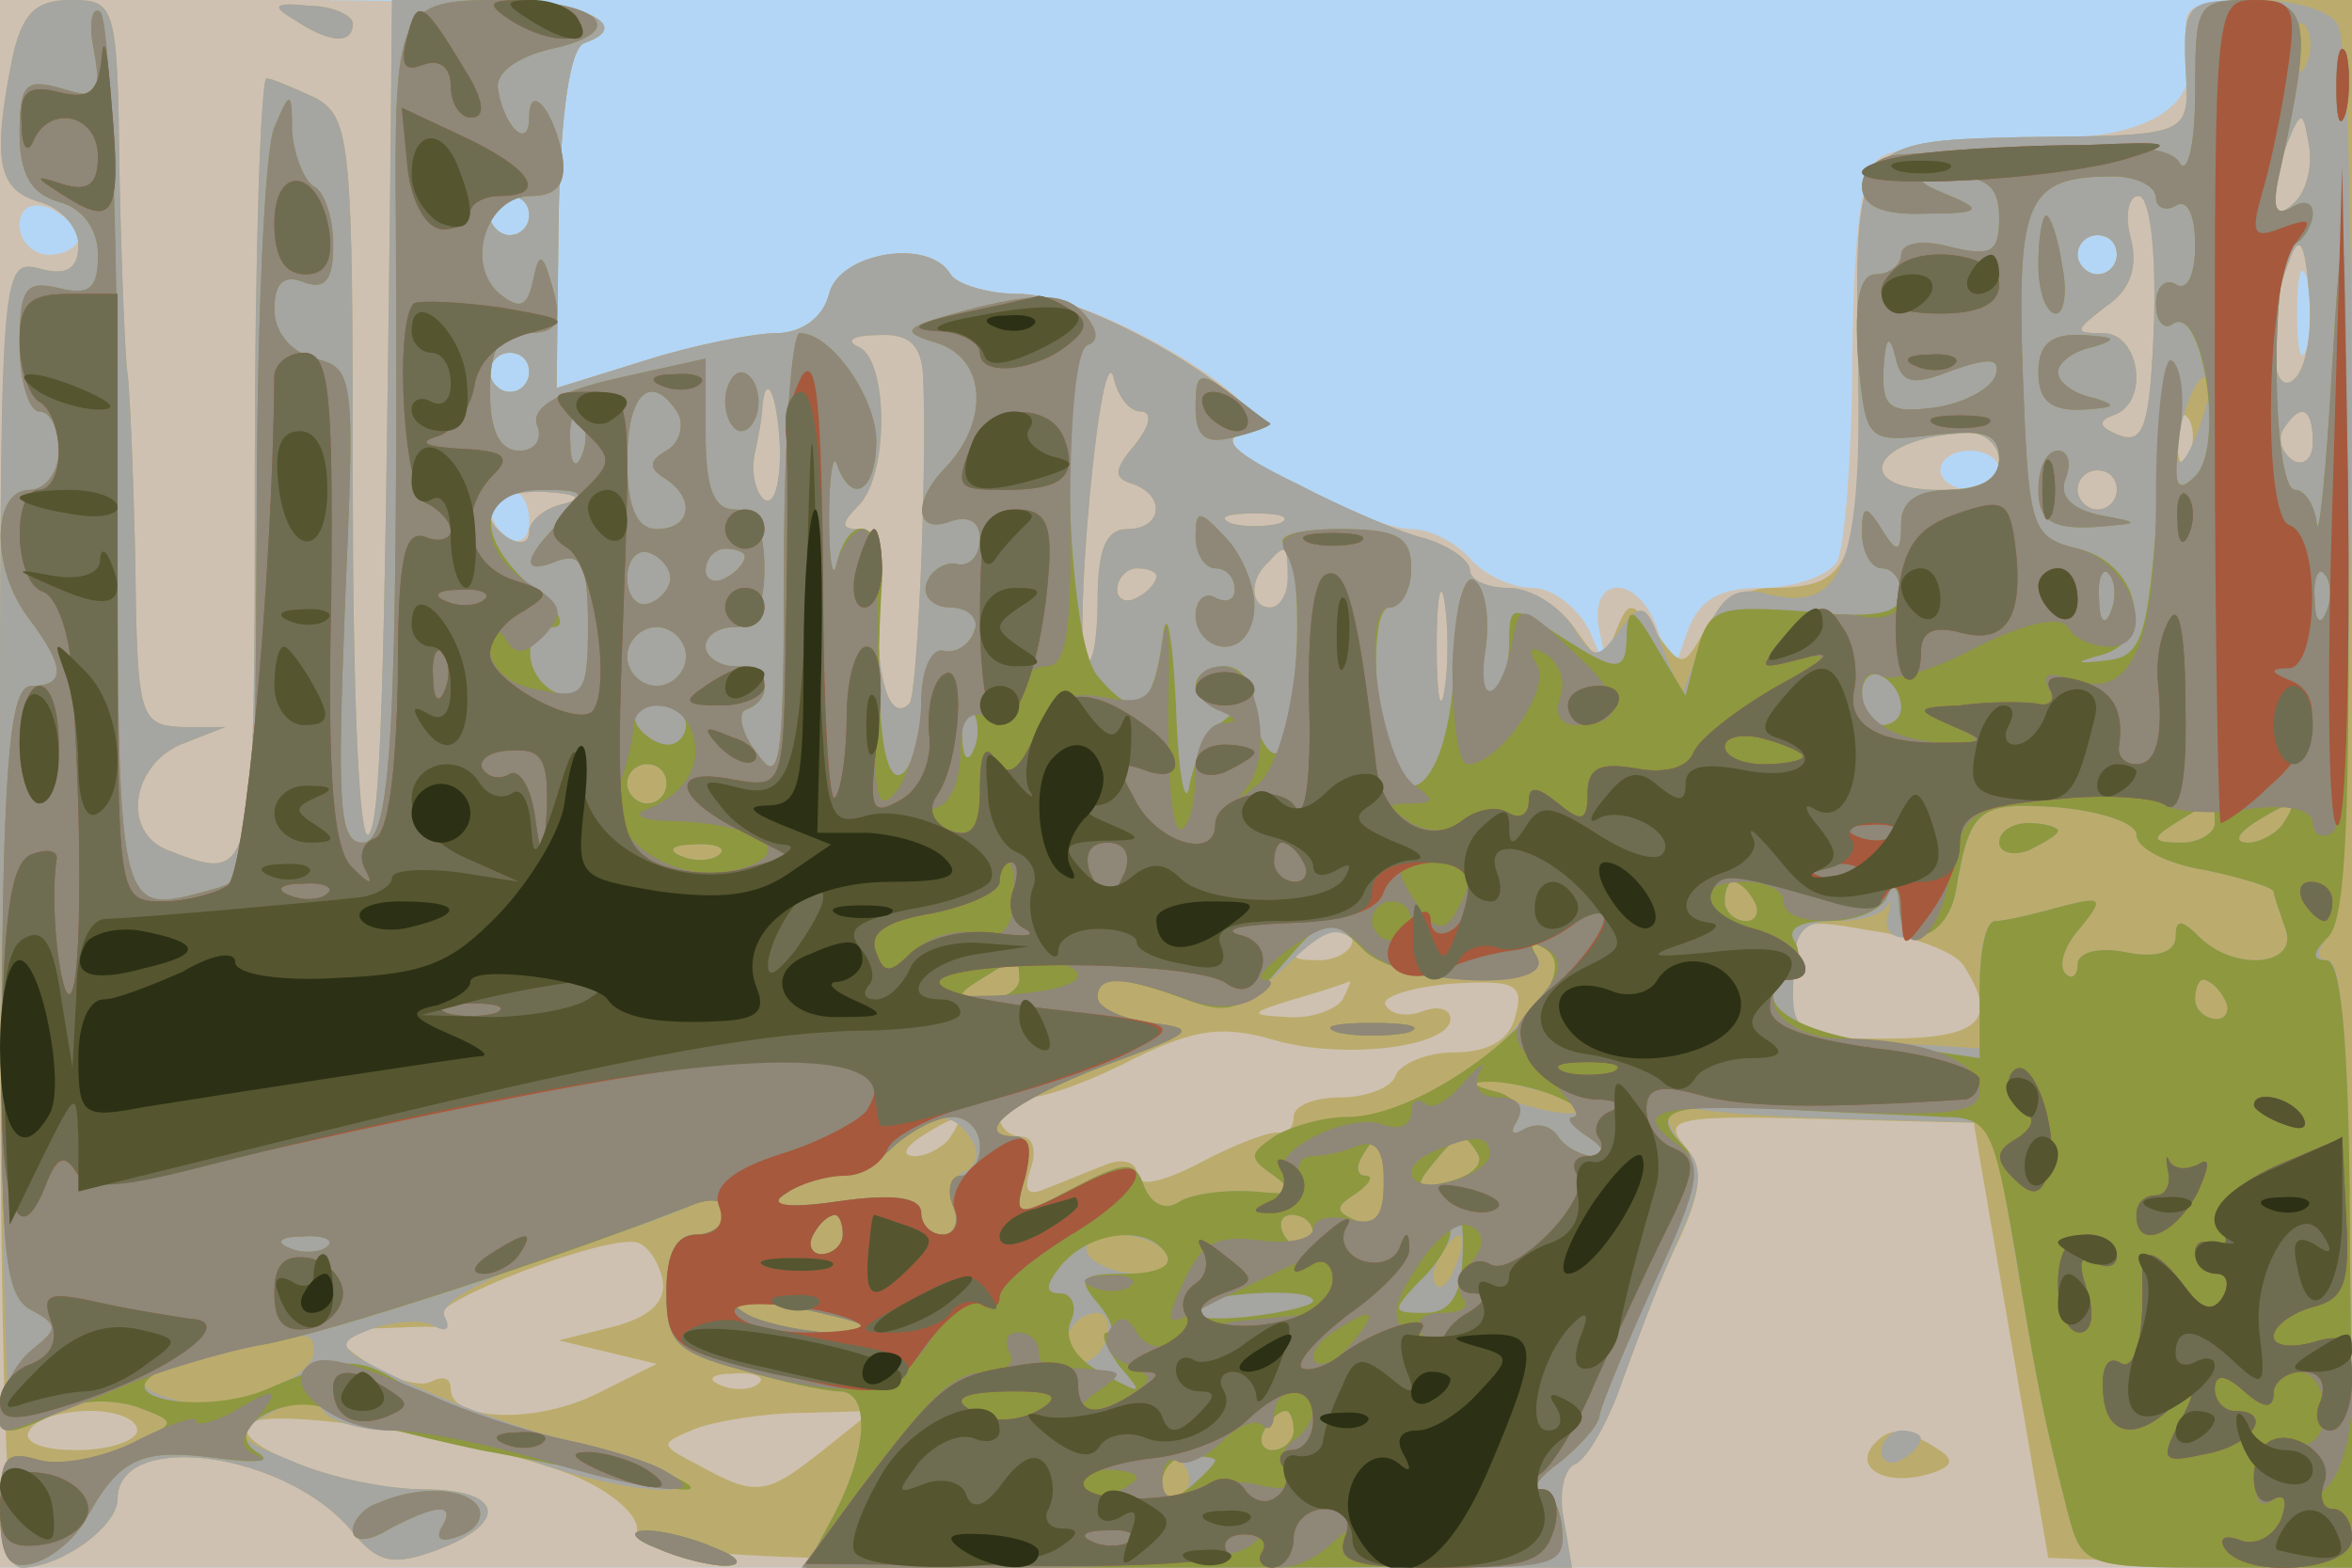
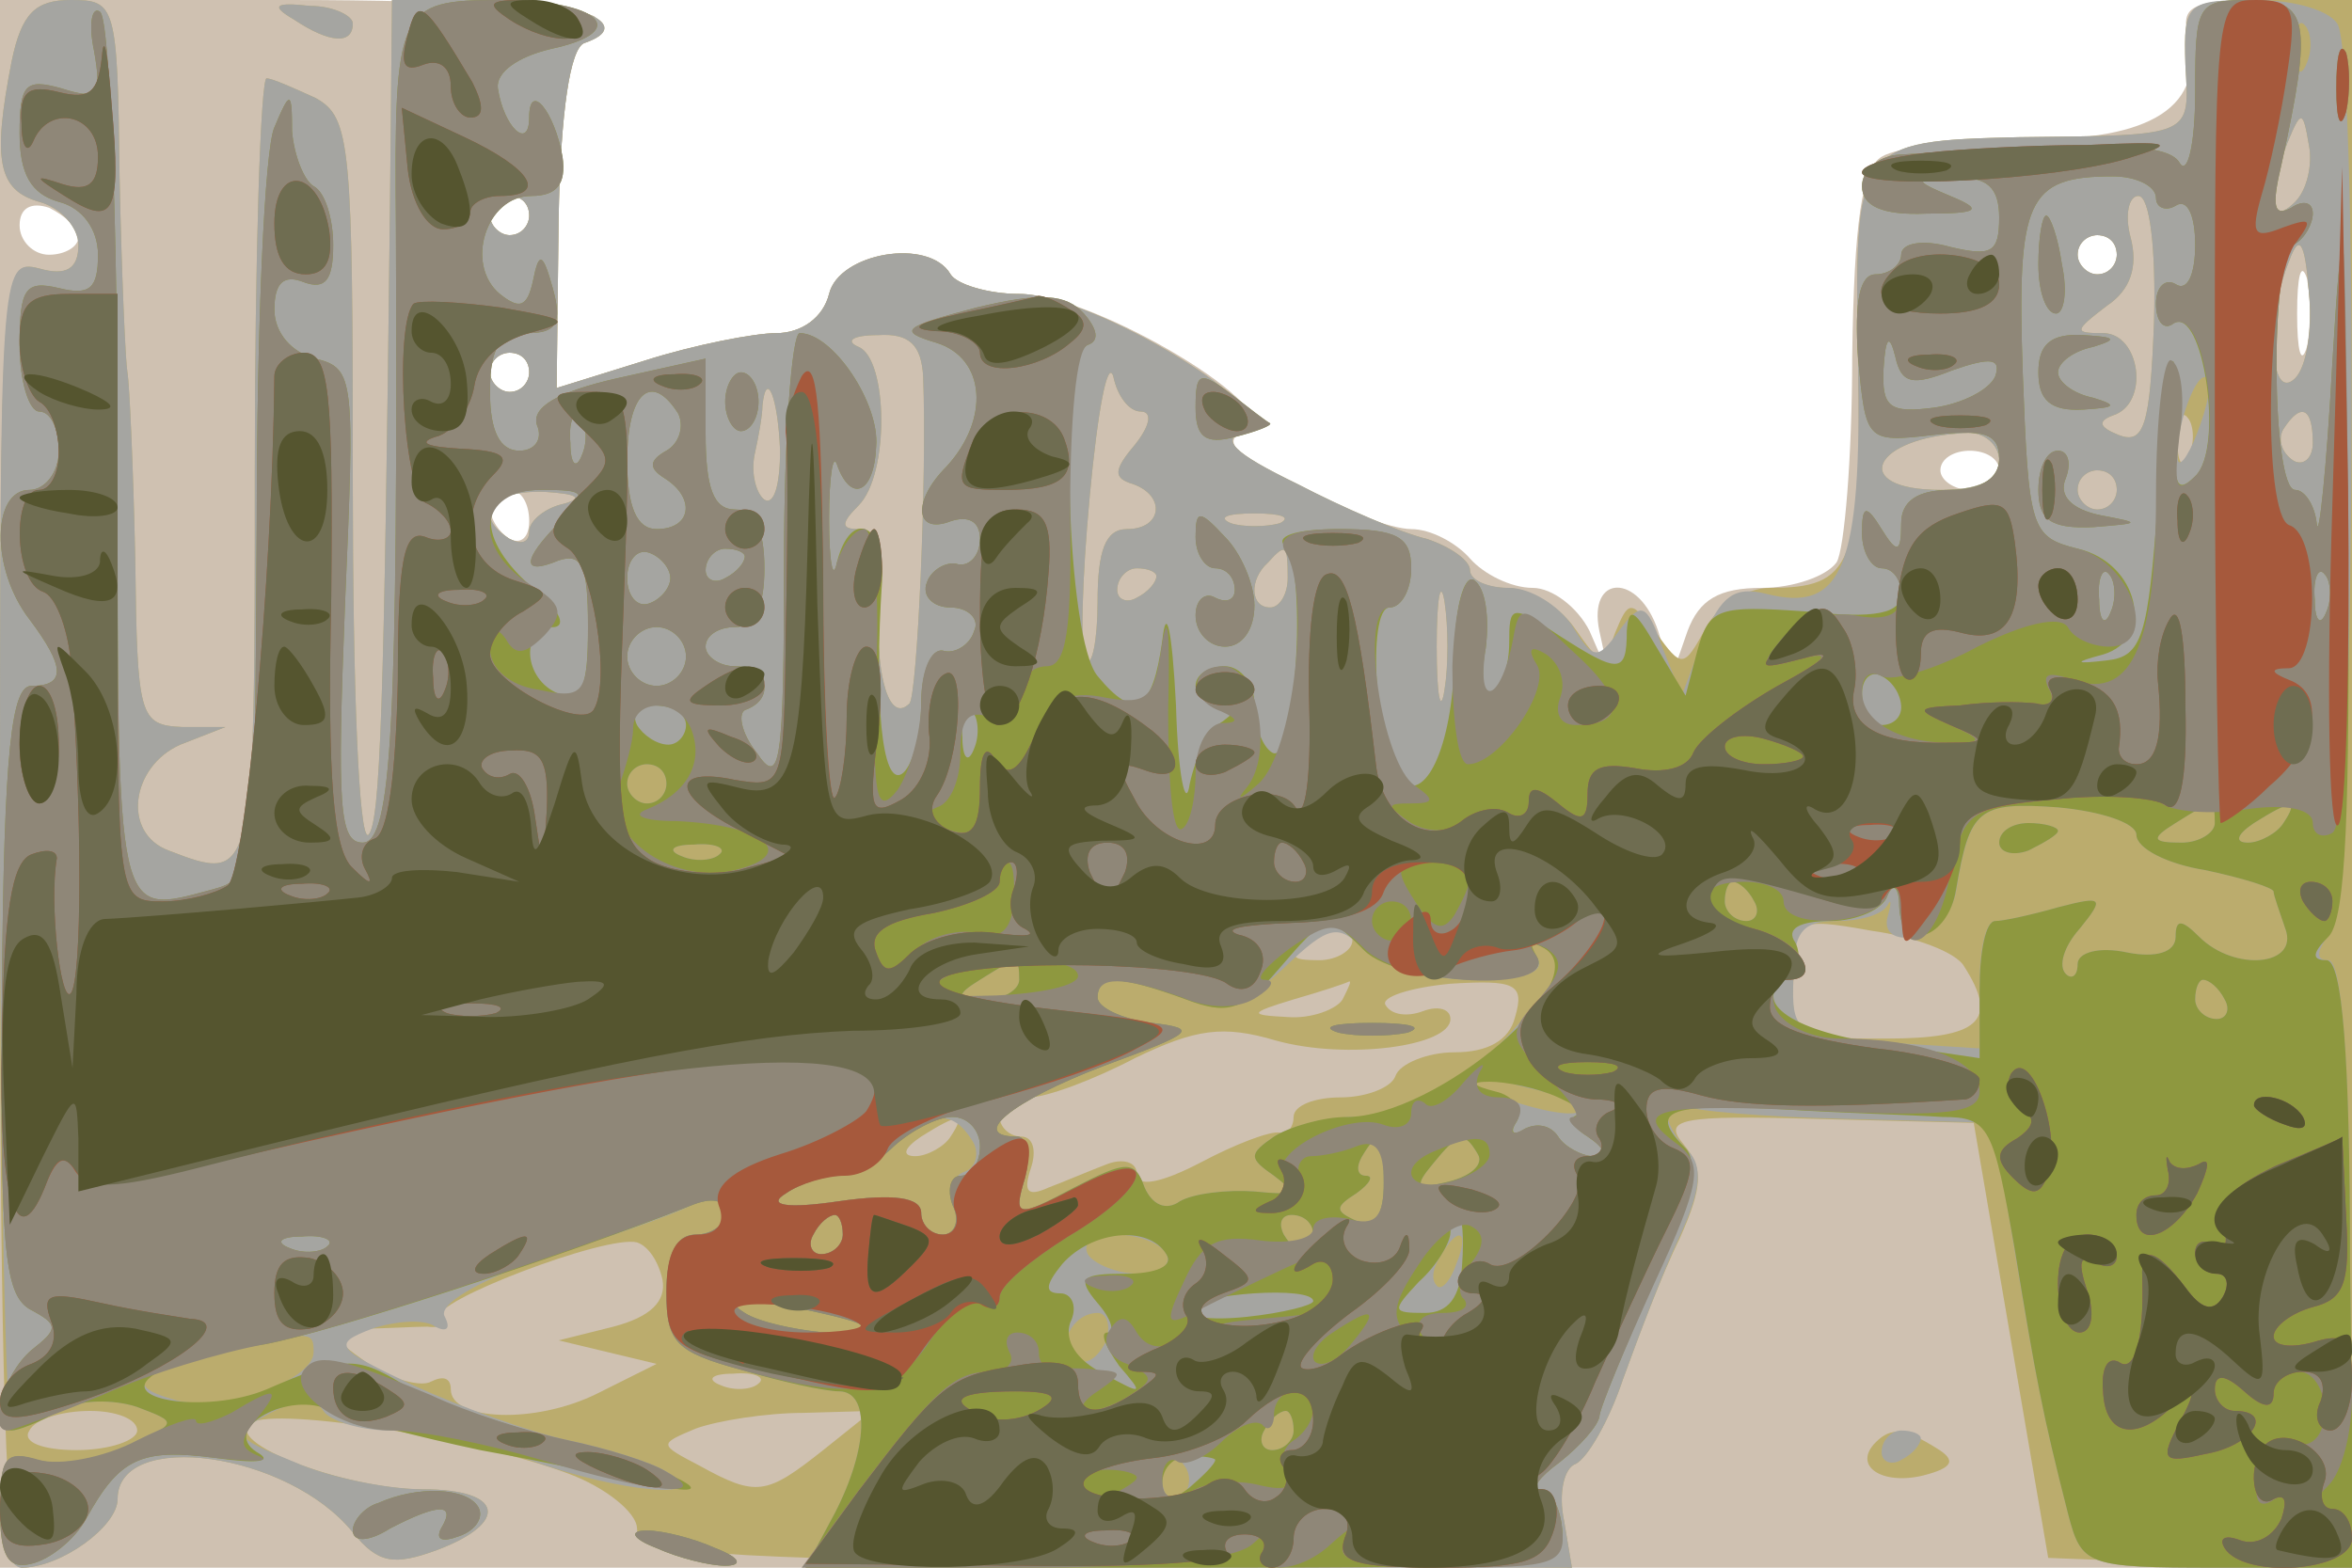
<svg xmlns="http://www.w3.org/2000/svg" width="120" height="80">
  <g>
    <svg width="120" height="80" />
    <svg width="120" height="80" version="1.0" viewBox="0 0 120 80">
      <g fill="#b3d6f6" transform="matrix(.1 0 0 -.1 0 80)">
-         <path d="M0 400V0h1200v800H0V400z" />
-       </g>
+         </g>
    </svg>
    <svg width="120" height="80" version="1.0" viewBox="0 0 120 80">
      <g fill="#cfc1b1" transform="matrix(.1 0 0 -.1 0 80)">
        <path d="M0 400V0h1200v800h-44c-37 0-43-3-40-17 10-37-18-55-82-54-33 0-66-4-74-9-10-6-14-33-15-102 0-51-4-99-8-105-5-7-22-13-38-13-22 0-32-6-38-22l-8-23-7 23c-10 30-36 29-30 0l5-23-10 23c-6 12-19 22-29 22-11 0-25 7-32 15s-20 15-30 15-37 10-60 22c-32 17-37 24-24 28 24 9-77 70-116 70-16 0-32 5-35 10-11 19-57 11-62-10-3-12-14-20-27-20-11 0-42-6-67-14l-45-14 1 86c1 56 6 87 13 90 7 2 10 8 6 13-3 5-72 9-155 9H0V400zm40 279c0-5-7-9-15-9s-15 7-15 15c0 9 6 12 15 9 8-4 15-10 15-15zm230 11c0-5-4-10-10-10-5 0-10 5-10 10 0 6 5 10 10 10 6 0 10-4 10-10zm810-20c0-5-4-10-10-10-5 0-10 5-10 10 0 6 5 10 10 10 6 0 10-4 10-10zm97-47c-3-10-5-2-5 17s2 27 5 18c2-10 2-26 0-35zm-907-13c0-5-4-10-10-10-5 0-10 5-10 10 0 6 5 10 10 10 6 0 10-4 10-10zm750-50c0-5-7-10-15-10s-15 5-15 10c0 6 7 10 15 10s15-4 15-10zm-750-26c0-8-4-12-10-9-5 3-10 10-10 16 0 5 5 9 10 9 6 0 10-7 10-16z" />
      </g>
    </svg>
    <svg width="120" height="80" version="1.0" viewBox="0 0 120 80">
      <g fill="#bbac6d" transform="matrix(.1 0 0 -.1 0 80)">
        <path d="M6 769c-10-51-7-66 14-72 11-3 20-13 20-22 0-12-6-16-20-12-20 5-20 0-20-329C0 104 3 0 11 0c20 0 49 21 49 35 0 36 87 24 120-17 13-16 21-17 43-9 37 14 34 31-7 31-40 0-103 24-88 34 14 8 114-8 162-26 19-7 35-20 35-28 0-13 34-15 239-18l238-2-4 24c-3 14 0 27 6 29 6 3 17 22 24 43 8 22 20 54 29 72 12 27 12 36 2 48-11 13-2 15 68 13l80-2 19-111 19-111 78-3 77-3v801h-43c-42 0-43-1-42-33 2-37 5-36-85-37-83-2-84-3-82-116 2-103-3-114-45-114-12 0-27-9-33-21-11-20-12-20-25-2-13 17-14 17-21 0-6-17-7-17-21 3-8 11-23 20-34 20-10 0-19 4-19 9s-10 12-22 16c-13 3-43 16-66 28-33 16-40 23-27 27 24 8-77 70-115 70-16 0-32 5-35 10-11 19-57 11-62-10-3-12-14-20-27-20-11 0-42-6-67-14l-45-14 1 86c1 56 6 87 13 90 27 9-2 22-49 22h-49l-1-102c-3-262-5-317-11-324-5-4-8 77-8 179 0 174-1 187-19 197-11 5-22 10-25 10s-6-90-6-200c0-210 0-211-44-194-24 9-19 43 6 54l23 9H93c-22 1-23 5-24 86-1 47-3 90-4 95-1 6-3 51-4 100-1 88-2 90-25 90-18 0-25-7-30-31zm1165-72c-13-13-15 1-4 30 7 17 8 17 11-1 2-10-1-23-7-29zm-901-7c0-5-4-10-10-10-5 0-10 5-10 10 0 6 5 10 10 10 6 0 10-4 10-10zm829-54c-2-53-5-63-18-58-10 4-11 7-3 10 19 6 14 42-5 42-15 0-15 1 2 14 12 8 16 20 12 35-3 11-1 21 4 21 6 0 9-28 8-64zm-19 34c0-5-4-10-10-10-5 0-10 5-10 10 0 6 5 10 10 10 6 0 10-4 10-10zm91-63c-13-13-15 31-3 60 5 14 8 10 10-16 2-18-1-38-7-44zm-700 1c2-52-3-163-7-167-10-10-17 12-16 49 1 25-3 40-10 40-9 0-9 3 0 12 16 16 15 75 0 81-7 3-3 6 10 6 16 1 22-5 23-21zm-201 2c0-5-4-10-10-10-5 0-10 5-10 10 0 6 5 10 10 10 6 0 10-4 10-10zm312-20c6 0 5-7-3-17-11-13-11-17-1-20 17-6 15-23-3-23-11 0-15-11-15-37 0-20-3-34-6-30-3 3-2 41 2 84s9 70 12 61c2-10 8-18 14-18zm-184-20c0-17-3-28-8-25-4 3-7 13-5 23 2 9 4 20 4 25 2 19 8 4 9-23zm719-2c-3-8-6-5-6 6-1 11 2 17 5 13 3-3 4-12 1-19zm63 6c0-8-5-12-10-9-6 4-8 11-5 16 9 14 15 11 15-7zm-160-9c0-10-10-15-30-15-47 0-35 27 13 29 9 1 17-6 17-14zm60-15c0-5-4-10-10-10-5 0-10 5-10 10 0 6 5 10 10 10 6 0 10-4 10-10zm-792-7c-10-2-18-9-18-14 0-6-4-7-10-4-19 12-10 25 18 24 16-1 20-3 10-6zm365-10c-7-2-19-2-25 0-7 3-2 5 12 5s19-2 13-5zm4-28c0-8-4-15-9-15-10 0-11 14-1 23 9 10 10 9 10-8zm-67 1c0-3-4-8-10-11-5-3-10-1-10 4 0 6 5 11 10 11 6 0 10-2 10-4zm147-58c-2-13-4-3-4 22s2 35 4 23c2-13 2-33 0-45zm-47-128c0-5-8-10-17-10-15 0-16 2-3 10 19 12 20 12 20 0zm312-13c18-28 8-37-40-37-47 0-48 1-47 31 0 30 1 31 40 24 22-3 43-11 47-18zm-317-17c-3-5-16-10-28-9-20 1-20 2 3 9 14 4 26 8 28 9s0-3-3-9zm88-9c-3-12-14-18-31-18-14 0-28-6-30-12s-15-11-28-11-24-4-24-10c0-5-3-9-7-8-5 1-23-6-40-15-21-11-33-13-33-6 0 6-7 8-15 5s-22-9-30-12c-11-5-13-2-9 10 3 9 1 16-5 16s-11 5-11 10c0 6 7 10 15 10 9 0 33 9 54 20 31 15 45 17 72 9 36-10 89-3 89 11 0 5-6 7-14 4s-16-2-19 3c-3 4 12 9 33 11 33 2 38 0 33-17zm-288-61c-3-5-12-10-18-10-7 0-6 4 3 10 19 12 23 12 15 0zm-147-73c2-11-6-19-25-24l-28-7 25-6 25-6-30-15c-32-16-75-14-75 2 0 6-4 7-10 4-5-3-20 1-32 9-21 15-21 16-3 18 11 0 26 1 33 1 7-1 11 2 7 5-7 7 84 42 100 38 6-2 11-10 13-19zm49-53c-3-3-12-4-19-1-8 3-5 6 6 6 11 1 17-2 13-5zM70 70c0-5-14-10-31-10s-28 4-24 10c3 6 17 10 31 10 13 0 24-4 24-10zm350-10c-29-23-34-24-63-8-21 11-21 11-2 19 11 4 36 8 55 8l35 1-25-20zM150 790c18-12 30-13 30-2 0 4-10 9-22 9-18 2-20 0-8-7zM957 64c-12-12 3-22 24-17 16 4 17 8 7 14-16 10-23 11-31 3z" />
      </g>
    </svg>
    <svg width="120" height="80" version="1.0" viewBox="0 0 120 80">
      <g fill="#a5a5a1" transform="matrix(.1 0 0 -.1 0 80)">
        <path d="M6 769c-10-51-7-66 14-72 11-3 20-13 20-22 0-12-6-16-20-12-20 5-20 0-20-294C0 205 3 70 6 70s14 4 24 10 28 6 40 2c21-8 21-8-5-20-15-7-36-10-46-7C3 60 0 56 0 31 0 14 5 0 11 0c20 0 49 21 49 35 0 36 87 24 120-17 13-16 21-17 43-9 37 14 34 31-7 31-18 0-48 6-66 14-32 13-32 14-12 25 14 7 23 8 27 1 3-5 19-10 34-10 16 0 48-7 71-15 47-17 96-21 70-6-8 5-31 12-50 16s-55 17-79 28c-40 19-42 21-21 29 12 4 27 5 32 1 6-3 8-1 5 5-4 6 16 18 50 30 32 10 66 22 76 27 10 4 17 3 17-4 0-6-7-11-15-11-10 0-15-10-15-30 0-25 5-30 38-39 20-6 43-11 50-11 16 0 15-29-2-62L411 0h391l-4 24c-3 14 0 27 6 29 6 3 17 22 24 43 8 22 20 54 29 73 11 24 12 36 4 44-13 13-15 31-3 23 5-3 43-6 84-7l75-2 11-66c11-66 14-82 27-133 7-27 9-28 76-28h70l-2 155c0 100-4 155-11 155s-6 5 1 14c12 14 15 433 4 463-3 7-21 13-42 13-35 0-37-1-36-33 2-37 5-36-85-37-83-2-84-3-82-115 2-105-8-128-47-118-16 4-23-1-32-23l-11-29-10 25c-8 23-11 23-22 8s-13-15-24 3c-7 10-21 19-32 19s-20 4-20 9-10 12-22 16c-13 3-43 16-66 28-33 16-40 23-27 27 24 8-77 70-115 70-16 0-32 5-35 10-11 19-57 11-62-10-3-12-14-20-27-20-11 0-42-6-67-14l-45-14 1 86c1 56 6 87 13 90 27 9-2 22-49 22h-49l-1-102c-3-262-5-317-11-324-5-4-8 77-8 179 0 174-1 187-19 197-11 5-22 10-25 10s-6-90-6-200c0-210 0-211-44-194-24 9-19 43 6 54l23 9H93c-22 1-23 5-24 86-1 47-3 90-4 95-1 6-3 51-4 100-1 88-2 90-25 90-18 0-25-7-30-31zm1171-1c-3-8-6-5-6 6-1 11 2 17 5 13 3-3 4-12 1-19zm-6-71c-13-13-15 1-4 30 7 17 8 17 11-1 2-10-1-23-7-29zm-901-7c0-5-4-10-10-10-5 0-10 5-10 10 0 6 5 10 10 10 6 0 10-4 10-10zm829-54c-2-53-5-63-18-58-10 4-11 7-3 10 19 6 14 42-5 42-15 0-15 1 2 14 12 8 16 20 12 35-3 11-1 21 4 21 6 0 9-28 8-64zm-19 34c0-5-4-10-10-10-5 0-10 5-10 10 0 6 5 10 10 10 6 0 10-4 10-10zm91-63c-13-13-15 31-3 60 5 14 8 10 10-16 2-18-1-38-7-44zm-700 1c2-52-3-163-7-167-10-10-17 12-16 49 1 25-3 40-10 40-9 0-9 3 0 12 16 16 15 75 0 81-7 3-3 6 10 6 16 1 22-5 23-21zm-201 2c0-5-4-10-10-10-5 0-10 5-10 10 0 6 5 10 10 10 6 0 10-4 10-10zm312-20c6 0 5-7-3-17-11-13-11-17-1-20 17-6 15-23-3-23-11 0-15-11-15-37 0-20-3-34-6-30-3 3-2 41 2 84s9 70 12 61c2-10 8-18 14-18zm539-11c-5-13-10-19-10-12-1 15 10 45 15 40 3-2 0-15-5-28zm-723-9c0-17-3-28-8-25-4 3-7 13-5 23 2 9 4 20 4 25 2 19 8 4 9-23zm782 4c0-8-5-12-10-9-6 4-8 11-5 16 9 14 15 11 15-7zm-160-9c0-10-10-15-30-15-47 0-35 27 13 29 9 1 17-6 17-14zm60-15c0-5-4-10-10-10-5 0-10 5-10 10 0 6 5 10 10 10 6 0 10-4 10-10zm-792-7c-10-2-18-9-18-14 0-6-4-7-10-4-19 12-10 25 18 24 16-1 20-3 10-6zm365-10c-7-2-19-2-25 0-7 3-2 5 12 5s19-2 13-5zm4-28c0-8-4-15-9-15-10 0-11 14-1 23 9 10 10 9 10-8zm-67 1c0-3-4-8-10-11-5-3-10-1-10 4 0 6 5 11 10 11 6 0 10-2 10-4zm147-58c-2-13-4-3-4 22s2 35 4 23c2-13 2-33 0-45zm-397-48c0-5-4-10-10-10-5 0-10 5-10 10 0 6 5 10 10 10 6 0 10-4 10-10zm750-26c0-7 16-15 35-18 19-4 35-9 35-11s3-10 6-19c7-19-26-22-44-4-9 9-12 9-12 0 0-8-10-11-25-8-14 3-25 0-25-6s-3-8-6-5c-4 4-1 14 7 23 13 16 12 17-11 11-14-4-28-7-32-7-5 0-8-15-8-32v-33l-48 3c-46 3-48 5-47 33 0 23 4 29 22 29 12 0 23 3 26 8 2 4 2 1 0-6-2-8 4-12 14-10s19 12 21 23c7 42 11 46 52 43 22-2 40-8 40-14zm40 6c0-5-8-10-17-10-15 0-16 2-3 10 19 12 20 12 20 0zm35 0c-3-5-12-10-18-10-7 0-6 4 3 10 19 12 23 12 15 0zm-798-16c-3-3-12-4-19-1-8 3-5 6 6 6 11 1 17-2 13-5zm528-24c3-5 1-10-4-10-6 0-11 5-11 10 0 6 2 10 4 10 3 0 8-4 11-10zm-144-40c28 0 38 4 33 12-5 7-3 8 5 4 9-6 8-13-6-29-10-12-22-25-27-28-5-4 6-10 23-14 18-4 30-9 27-12s-20 0-37 6c-22 8-36 8-43 1-5-5-21-10-35-10-15 0-33-5-41-10-13-9-13-11 0-20 12-9 10-10-10-8-14 1-31-1-38-5-7-5-14-2-18 7-5 14-9 14-36 0-30-16-31-15-25 5 3 12 1 21-4 21-25 0-3 18 44 36 46 17 49 19 25 22-16 2-28 8-28 13 0 12 12 11 44 0 20-8 29-5 51 15 23 22 28 23 41 9 9-8 33-15 55-15zm-231 0c0-5-8-10-17-10-15 0-16 2-3 10 19 12 20 12 20 0zm615-10c3-5 1-10-4-10-6 0-11 5-11 10 0 6 2 10 4 10 3 0 8-4 11-10zm-639-72c4-6 2-14-4-16s-8-10-5-18 0-14-6-14-11 5-11 11c0 8-14 10-42 6-27-4-37-2-27 4 7 5 20 9 27 9s20 7 28 15c19 18 30 19 40 3zm210-22c0-16-4-22-14-19-11 5-11 7 0 14 7 5 9 9 5 9-5 0-5 5-2 10 9 15 11 12 11-14zm48 15c3-5-3-11-15-14-16-4-18-3-8 9 13 16 16 17 23 5zm-324-41c0-5-5-10-11-10-5 0-7 5-4 10 3 6 8 10 11 10 2 0 4-4 4-10zm240 0c0-5-2-10-4-10-3 0-8 5-11 10-3 6-1 10 4 10 6 0 11-4 11-10zm-75-10c3-5-3-10-14-10s-23 5-26 10c-3 6 3 10 14 10s23-4 26-10zm148-5c-3-9-8-14-10-11-3 3-2 9 2 15 9 16 15 13 8-4zm-304-31c10-9-45-3-59 6-11 7-5 8 20 4 19-4 37-8 39-10zm125-9c-4-8-10-12-15-9-11 6-2 24 11 24 5 0 7-7 4-15zm-404-5c0-15-49-32-72-24-25 7-18 14 24 24 47 11 48 11 48 0zm500-40c0-5-5-10-11-10-5 0-7 5-4 10 3 6 8 10 11 10 2 0 4-4 4-10zm-55-19c3-5 2-12-3-15s-9 1-9 9c0 17 3 19 12 6zm415 319c0-5 7-7 15-4 8 4 15 8 15 10s-7 4-15 4-15-4-15-10zm-337-97c9-2 25-2 35 0 9 3 1 5-18 5s-27-2-17-5zM150 790c18-12 30-13 30-2 0 4-10 9-22 9-18 2-20 0-8-7zM960 59c0-5 5-7 10-4 6 3 10 8 10 11 0 2-4 4-10 4-5 0-10-5-10-11zM335 10c11-5 27-9 35-9 9 0 8 4-5 9-11 5-27 9-35 9-9 0-8-4 5-9z" />
      </g>
    </svg>
    <svg width="120" height="80" version="1.0" viewBox="0 0 120 80">
      <g fill="#8e983f" transform="matrix(.1 0 0 -.1 0 80)">
        <path d="M48 774c4-23 2-25-17-19-18 5-21 2-21-23 0-21 6-31 20-35 12-3 20-14 20-27 0-17-4-21-20-17-17 4-20 0-20-29 0-19 5-34 10-34 6 0 10-9 10-20s-7-20-15-20c-19 0-20-40 0-66 18-24 19-34 1-34-10 0-14-32-15-154-1-132 1-156 14-164 15-8 15-10 1-21C1 98-6 70 6 70c3 0 14 4 24 10s28 6 40 2c21-8 21-8-5-20-15-7-36-10-46-7C3 60 0 56 0 30 0 6 4-1 16 2c9 2 22 12 28 23 17 31 28 36 66 31 21-3 30-2 21 3-19 12 17 32 38 21 9-4 43-13 76-20 33-6 71-14 85-17 49-11 11 9-47 23-32 9-67 21-78 28-23 14-30 14-69-3-31-13-81-5-55 9 8 4 32 11 54 14 33 6 150 44 218 71 10 4 17 3 17-4 0-6-7-11-15-11-10 0-15-10-15-30 0-25 5-30 38-39 20-6 43-11 50-11 16 0 15-29-2-62L411 0h194c188 0 194 1 192 20-1 11-6 20-11 20s-1 6 10 14c10 8 19 18 20 23 0 4 13 35 27 67 19 41 24 63 17 70-19 19-10 23 48 20 31-2 69-3 83-4 24 0 26-5 37-68 11-67 14-83 27-134 7-27 9-28 76-28h70l-2 155c0 107-4 155-12 155s-7 4 1 12c9 9 11 65 10 202-2 163-3 176-8 91-3-55-7-92-8-82-1 9-6 17-11 17-12 0-13 118-1 125 6 3 10 11 10 16 0 6-5 7-11 3-9-5-10 1-5 22 16 73 14 84-16 84-27 0-28-2-28-47 0-27-4-43-8-36-6 10-37 11-144 4-10-1-18-8-18-16 0-10 10-15 33-14 27 0 29 2 12 9-19 8-19 9 3 9 16 1 22-5 22-20 0-18-4-20-25-15-14 4-25 2-25-4 0-5-6-10-13-10-8 0-11-13-9-43 4-42 4-43 38-39 26 3 34 1 34-12 0-10-9-16-25-16-17 0-25-6-25-17 0-15-2-16-10-3s-10 12-10-2c0-10 5-18 10-18 6 0 10-6 10-13 0-10-13-13-49-9-44 3-49 2-55-20l-6-23-15 25c-11 19-14 21-15 8 0-22-4-22-35-2-24 16-25 15-25-4 0-12-4-23-8-26-5-3-7 8-4 23 2 16 0 31-6 35-5 3-10-14-10-41-1-44-15-74-28-61-12 13-17 88-5 88 6 0 11 9 11 20 0 16-7 20-37 20-23 0-33-4-27-9 11-12 5-113-7-105-5 3-9 14-9 25 0 10-7 19-15 19s-15-4-15-10c0-5 6-10 13-10 9 0 9-2 1-8-7-4-14-18-17-32-2-14-6 4-7 40-2 39-5 52-7 33-5-36-14-41-33-18-16 19-20 163-5 169 6 2 5 8-2 16-9 10-22 11-55 3-38-10-40-12-20-18 25-8 27-39 5-63-18-18-16-35 2-28 9 3 15 0 15-9 0-8-5-14-11-13-6 2-14-3-16-9-3-7 3-13 12-13s15-6 12-12c-2-7-10-12-16-10-6 1-11-11-11-27 0-17-5-33-10-36-10-6-14 37-10 98 2 30-16 38-23 10-2-10-4 0-4 22s2 34 4 28c7-20 19-15 20 9 2 22-22 58-39 58-4 0-8-53-8-117 0-104-2-115-14-97-8 10-10 21-5 22 15 6 10 22-6 22-8 0-15 5-15 10 0 6 7 10 15 10 10 0 15 10 15 30s-5 30-15 30c-11 0-15 11-15 39v38l-45-10c-31-7-44-15-41-24 3-7-1-13-9-13-10 0-15 10-15 30 0 23 5 30 19 30 15 0 18 5 13 23s-7 19-10 4c-3-14-7-15-17-7-18 15-7 50 16 50 13 0 18 6 16 20-4 23-17 39-17 20 0-17-13-5-16 15-1 8 10 16 27 20 42 9 25 25-26 25-52 0-54-4-53-115 1-255-2-315-17-315-12 0-13 19-9 121 5 116 5 121-15 126-12 3-21 13-21 25 0 14 5 18 15 14 11-4 15 1 15 19 0 13-4 27-10 30-5 3-10 16-11 28 0 21-1 21-9 2-5-11-9-102-9-201-1-180-1-182-23-188-49-13-48-19-48 218 0 124-4 227-9 230-4 3-6-6-3-20zm1052-75c0-5 5-7 10-4 6 4 10-5 10-20s-4-24-10-20c-5 3-10-1-10-10s4-14 9-10c15 9 26-64 11-78-9-9-11-5-10 18 1 17 1 35-1 40-1 6-5-26-8-70-5-70-8-80-26-82-17-2-17-1-2 3 27 8 18 47-13 54-24 6-25 10-28 90-3 88 2 100 46 100 12 0 22-5 22-11zm-104-88c20 7 25 6 22-3-3-7-17-14-31-16-23-3-27 0-26 20 1 16 3 18 6 6 3-14 9-15 29-7zm-650-22c3-6 1-15-6-19-9-5-9-9-1-14 16-10 14-26-4-26-10 0-15 11-15 35 0 34 12 46 26 24zm-49-21c-3-8-6-5-6 6-1 11 2 17 5 13 3-3 4-12 1-19zm-11-34c-20-20-20-28-1-20 12 4 15-3 15-34s-3-38-15-34c-18 7-20 34-2 34 6 1 2 9-10 19-31 26-30 51 3 51 23 0 24-1 10-16zm56-29c0-5-5-11-11-13s-11 4-11 13 5 15 11 13 11-8 11-13zm38 11c0-3-4-8-10-11-5-3-10-1-10 4 0 6 5 11 10 11 6 0 10-2 10-4zm697-28c-3-8-6-5-6 6-1 11 2 17 5 13 3-3 4-12 1-19zm110 0c-3-8-6-5-6 6-1 11 2 17 5 13 3-3 4-12 1-19zm-837-23c0-8-7-15-15-15s-15 7-15 15 7 15 15 15 15-7 15-15zm620-26c0-5-4-9-10-9-5 0-10 7-10 16 0 8 5 12 10 9 6-3 10-10 10-16zm-620-9c0-5-4-10-9-10-6 0-13 5-16 10-3 6 1 10 9 10 9 0 16-4 16-10zm147-12c-3-8-6-5-6 6-1 11 2 17 5 13 3-3 4-12 1-19zm-157-18c0-5-4-10-10-10-5 0-10 5-10 10 0 6 5 10 10 10 6 0 10-4 10-10zm750-26c0-7 16-15 35-18 19-4 35-9 35-11s3-10 6-19c7-19-26-22-44-4-9 9-12 9-12 0 0-8-10-11-25-8-14 3-25 0-25-6s-3-8-6-5c-4 4-1 14 7 23 13 16 12 17-11 11-14-4-28-7-32-7-5 0-8-16-8-35v-35l-47 7c-48 6-71 22-51 34 6 4 7 12 4 18-5 7 2 11 18 11 13 0 27 6 29 13 3 7 6 4 6-6 1-24 25-16 29 9 7 41 11 45 52 42 22-2 40-8 40-14zm40 6c0-5-8-10-17-10-15 0-16 2-3 10 19 12 20 12 20 0zm35 0c-3-5-12-10-18-10-7 0-6 4 3 10 19 12 23 12 15 0zm-798-16c-3-3-12-4-19-1-8 3-5 6 6 6 11 1 17-2 13-5zm528-24c3-5 1-10-4-10-6 0-11 5-11 10 0 6 2 10 4 10 3 0 8-4 11-10zm-199-25c18-18 99-21 88-3-4 7-3 8 4 4 27-16-55-86-101-86-12 0-29-5-37-10-13-9-13-11 0-20 12-9 10-10-10-8-14 1-31-1-38-5-7-5-14-2-18 7-5 14-9 14-36 0-30-16-31-15-25 5 3 12 1 21-4 21-25 0-3 18 44 36 46 17 49 19 25 22-16 2-28 8-28 13 0 12 12 11 45-1 21-8 29-6 47 15 25 29 25 29 44 10zm-176-15c0-5-8-10-17-10-15 0-16 2-3 10 19 12 20 12 20 0zm615-10c3-5 1-10-4-10-6 0-11 5-11 10 0 6 2 10 4 10 3 0 8-4 11-10zm-340-50c11-5 16-9 10-9-5-1-3-6 5-11 9-6 10-10 3-10-6 0-15 5-18 10-4 6-11 7-17 4-6-4-8-2-4 4 3 6-2 13-11 15-12 3-13 5-3 5 8 0 24-3 35-8zm-295-25c0-8-4-15-10-15-5 0-7-7-4-15 4-8 1-15-5-15s-11 5-11 11c0 8-14 10-42 6-27-4-37-2-27 4 7 5 20 9 27 9s20 7 28 15c9 8 22 15 30 15s14-7 14-15zm206-19c0-16-4-22-14-19-11 5-11 7 0 14 7 5 9 9 5 9-5 0-5 5-2 10 9 15 11 12 11-14zm48 15c3-5-3-11-15-14-16-4-18-3-8 9 13 16 16 17 23 5zm-324-41c0-5-5-10-11-10-5 0-7 5-4 10 3 6 8 10 11 10 2 0 4-4 4-10zm240 0c0-5-2-10-4-10-3 0-8 5-11 10-3 6-1 10 4 10 6 0 11-4 11-10zm76-15c-1-17-7-25-19-25-17 0-17 1-3 16 9 8 16 20 16 25s2 9 4 9 3-11 2-25zm-579 9c-3-3-12-4-19-1-8 3-5 6 6 6 11 1 17-2 13-5zm428-4c4-6-5-10-21-10-22 0-25-2-14-15 7-8 9-15 5-15s-1-7 6-17c13-15 12-15-8-4-14 7-20 17-17 26 4 8 1 15-5 15-8 0-8 4 1 15 15 17 44 20 53 5zm-156-36c10-9-45-3-59 6-11 7-5 8 20 4 19-4 37-8 39-10zm231 12c0-2-15-6-34-8s-32 0-30 4c5 8 64 12 64 4zm-10-66c0-5-5-10-11-10-5 0-7 5-4 10 3 6 8 10 11 10 2 0 4-4 4-10zm-40-15c0-2-6-8-13-14-10-8-14-7-14 2 0 8 6 14 14 14 7 0 13-1 13-2zm420 610c0-14 4-25 9-25 4 0 6 11 3 25-2 14-6 25-8 25s-4-11-4-25zm0-55c0-14 6-20 23-19 16 1 18 2 5 6-10 2-18 8-18 13s8 11 18 13c13 4 11 5-5 6-17 1-23-5-23-19zm0-60c0-15 6-20 28-19 24 2 25 2 4 6-15 3-22 10-18 19 3 8 1 14-4 14-6 0-10-9-10-20zm-20-180c0-5 7-7 15-4 8 4 15 8 15 10s-7 4-15 4-15-4-15-10zm-337-97c9-2 25-2 35 0 9 3 1 5-18 5s-27-2-17-5zm509 482c0-16 2-22 5-12 2 9 2 23 0 30-3 6-5-1-5-18zM370 595c0-8 4-15 8-15 5 0 9 7 9 15s-4 15-9 15c-4 0-8-7-8-15zm240-3c0-15 5-19 20-15 12 3 19 6 18 7-2 1-11 8-20 15-16 12-18 11-18-7zm0-66c0-9 5-16 10-16 6 0 10-5 10-11 0-5-4-7-10-4-5 3-10-1-10-9 0-9 7-16 15-16 9 0 15 9 15 21 0 11-7 27-15 35-13 14-15 14-15 0zM193 33c-7-2-13-9-13-14 0-6 8-6 19 1 25 13 34 13 26 0-3-6 1-7 9-4 9 3 13 10 10 15-6 10-31 11-51 2zm142-23c11-5 27-9 35-9 9 0 8 4-5 9-11 5-27 9-35 9-9 0-8-4 5-9z" />
      </g>
    </svg>
    <svg width="120" height="80" version="1.0" viewBox="0 0 120 80">
      <g fill="#8f8778" transform="matrix(.1 0 0 -.1 0 80)">
        <path d="M48 774c4-23 2-25-17-19-18 5-21 2-21-23 0-21 6-31 20-35 12-3 20-14 20-27 0-17-4-21-20-17-17 4-20 0-20-29 0-19 5-34 10-34 6 0 10-9 10-20s-7-20-15-20c-19 0-20-40 0-66 18-24 19-34 1-34-10 0-14-32-15-154-1-132 1-156 14-164 15-8 15-10 1-21C2 99-7 70 4 70c2 0 24 8 48 18 24 11 61 22 83 26 33 6 151 45 218 71 10 4 17 3 17-4 0-6-7-11-15-11-10 0-15-10-15-30 0-25 5-30 38-39 57-16 78-13 96 14 9 14 21 23 26 20 6-4 10-2 10 3 0 6 16 19 35 31 44 26 47 48 4 25-31-16-32-15-26 5 3 12 1 21-4 21-25 0-3 18 44 36 46 17 49 19 25 22-16 2-28 8-28 13 0 11 12 11 43 0 14-6 29-6 38 0 8 5 10 9 4 9-5 0 1 7 13 16 20 14 24 14 38 0 18-19 99-23 88-4-5 7-3 8 5 4 9-6 8-12-4-26-16-17-15-20 4-39 12-12 18-21 14-21-5 0-1-5 7-10 9-6 10-10 3-10-6 0-15 5-18 10-4 6-11 7-17 4-7-4-8-2-4 4 4 7 1 12-9 12s-14 5-10 13c4 6 0 4-8-5-8-10-17-15-20-11-4 3-7 1-7-5s-6-9-14-6c-18 7-59-14-51-26 3-4 0-11-5-13-6-3-5-4 2-3 7 2 12 9 11 15-2 6 1 11 6 11s16 2 23 5c10 4 14-2 14-18 0-18-4-23-18-19-10 2-18 0-18-5s-12-8-27-6c-22 3-30-1-39-21-10-21-9-23 5-16 9 5 30 15 47 23 29 13 31 13 27-4-3-11-12-20-19-20-8-1-22-2-31-3-10-1-24-5-32-10s-16-4-21 4c-5 9-9 9-14 1-4-6 0-14 9-17 13-6 14-8 3-15-7-5-17-9-23-9-5 0-3 5 5 10 13 9 13 10 0 11-8 1-18 1-22 0-5 0-8 4-8 9 0 6-5 10-11 10-5 0-7-4-4-10 3-5-1-10-10-10-18 0-28-9-68-62L409 0h108c73 0 113 4 122 12 11 10 13 10 7 1-9-17 16-17 33-1 11 10 13 10 7 1-5-10 8-13 53-13 54 0 60 2 58 20-1 11-6 20-11 20s-1 6 10 14c10 8 19 18 20 23 0 4 13 35 28 68 24 52 25 61 12 71-25 18-11 21 74 17 64-3 80-1 80 10 0 16-29 27-71 27-15 0-29 7-33 15-3 8-1 15 4 15 21 0 9 20-15 26-30 7-33 24-5 24 11 0 20-4 20-10 0-15 47-12 53 3 3 7 6 5 6-5 2-31 20-19 26 16 7 32 10 34 53 38 26 3 51 1 55-2 5-4 24-6 43-3 21 3 34 0 34-7 0-6 5-8 10-5 6 4 9 70 8 173-2 154-2 159-8 67-3-55-7-92-8-82-1 9-6 17-11 17-12 0-13 118-1 125 6 3 10 11 10 16 0 6-5 7-11 3-9-5-10 1-5 22 16 73 14 84-16 84-27 0-28-2-28-47 0-27-4-43-8-36-6 10-37 11-144 4-10-1-18-8-18-16 0-10 10-15 33-14 27 0 29 2 12 9-19 8-19 9 3 9 16 1 22-5 22-20 0-18-4-20-25-15-14 4-25 2-25-4 0-5-6-10-13-10-8 0-11-13-9-43 4-42 4-43 38-39 26 3 34 1 34-12 0-10-9-16-25-16-17 0-25-6-25-17 0-15-2-16-10-3s-10 12-10-2c0-10 5-18 10-18 6 0 10-6 10-14 0-10-8-13-24-10-14 2-29-3-37-12-12-15-11-16 11-10 16 4 11-1-13-14-21-12-40-27-43-34-3-8-15-11-30-8-18 3-24 0-24-13 0-14-3-15-15-5-11 9-15 9-15 1 0-7-5-9-10-6-6 4-16 2-23-4-8-6-18-6-27-1-13 9-13 10 0 10 12 0 12 2 2 9-17 11-29 91-13 91 6 0 11 9 11 20 0 16-7 20-36 20-25 0-33-4-28-12 13-21 4-102-14-118-9-8-12-9-6-2 14 17 6 62-12 62-17 0-18-17-1-23 9-4 9-6 0-6-7-1-13-12-13-25 0-14-3-27-7-29-5-3-7 25-7 61 1 37 0 52-3 34-4-28-7-32-29-28-19 4-28-1-36-20-8-18-14-21-20-12-5 9-8 4-8-14 0-22-4-26-17-21-11 4-12 8-5 11 7 2 12 14 12 28 0 17 4 22 15 18 9-4 15 0 15 10 0 9 6 16 14 16 10 0 13 18 12 80 0 45 3 82 9 84s5 8-2 16c-9 10-22 11-55 3-38-10-40-12-20-18 25-8 27-39 5-63-18-18-16-35 2-28 9 3 15 0 15-9 0-8-5-14-11-13-6 2-14-3-16-9-3-7 3-13 12-13s15-6 12-12c-2-7-10-12-16-10-6 1-11-10-11-26s-6-36-12-45c-11-14-13-4-11 58 2 41-1 75-6 75s-11-8-14-17c-2-10-4 0-4 22s2 34 4 28c7-20 19-15 20 9 2 22-22 58-39 58-4 0-8-53-8-117 0-104-2-115-14-97-8 10-10 21-5 22 15 6 10 22-6 22-8 0-15 5-15 10 0 6 7 10 15 10 10 0 15 10 15 30s-5 30-15 30c-11 0-15 11-15 39v38l-45-10c-31-7-44-15-41-24 3-7-1-13-9-13-10 0-15 10-15 30 0 23 5 30 19 30 15 0 18 5 13 23s-7 19-10 4c-3-14-7-15-17-7-18 15-7 50 16 50 13 0 18 6 16 20-4 23-17 39-17 20 0-17-13-5-16 15-1 8 10 16 27 20 42 9 25 25-26 25-52 0-54-4-53-115 1-255-2-315-17-315-12 0-13 19-9 121 5 116 5 121-15 126-12 3-21 13-21 25 0 14 5 18 15 14 11-4 15 1 15 19 0 13-4 27-10 30-5 3-10 16-11 28 0 21-1 21-9 2-5-11-9-102-9-201-1-180-1-182-23-188-49-13-48-19-48 218 0 124-4 227-9 230-4 3-6-6-3-20zm1052-75c0-5 5-7 10-4 6 4 10-5 10-20s-4-24-10-20c-5 3-10-1-10-10s4-14 9-10c16 9 26-64 11-78-10-10-11-5-8 21 3 18 1 35-4 38-4 3-8-28-8-69 0-78-13-106-45-93-10 3-13 2-10-5 4-6 1-10-6-8-8 1-25 1-39-1-23-1-23-2-5-10 16-7 17-9 3-9-27-1-48 10-48 26 0 8 4 11 10 8 5-3 27 3 49 15 24 12 42 16 46 10 3-6 13-10 21-10 26 0 12 43-16 50-24 6-25 10-28 90-3 88 2 100 46 100 12 0 22-5 22-11zm-104-88c20 7 25 6 22-3-3-7-17-14-31-16-23-3-27 0-26 20 1 16 3 18 6 6 3-14 9-15 29-7zm-650-22c3-6 1-15-6-19-9-5-9-9-1-14 16-10 14-26-4-26-10 0-15 11-15 35 0 34 12 46 26 24zm-49-21c-3-8-6-5-6 6-1 11 2 17 5 13 3-3 4-12 1-19zm-11-34c-20-20-20-28-1-20 12 4 15-3 15-33 0-35-2-38-25-33-15 2-25 11-25 21s3 12 8 5c5-9 10-8 20 2 10 11 9 16-8 26-29 19-26 48 6 48 23 0 24-1 10-16zm56-29c0-5-5-11-11-13s-11 4-11 13 5 15 11 13 11-8 11-13zm38 11c0-3-4-8-10-11-5-3-10-1-10 4 0 6 5 11 10 11 6 0 10-2 10-4zm697-28c-3-8-6-5-6 6-1 11 2 17 5 13 3-3 4-12 1-19zm110 0c-3-8-6-5-6 6-1 11 2 17 5 13 3-3 4-12 1-19zm-837-23c0-8-7-15-15-15s-15 7-15 15 7 15 15 15 15-7 15-15zm3-38c6-17-3-32-23-40-8-3-2-6 15-6 45-2 63-17 30-25s-69 19-59 43c3 9 7 22 7 29 0 16 24 16 30-1zm567-13c0-2-9-4-20-4s-20 4-20 9 9 7 20 4 20-7 20-9zm-403-75c-1-14-7-19-19-15-10 2-25-2-32-10-12-11-15-11-19 0-4 10 5 16 29 20 19 4 34 11 34 16 0 6 2 10 4 10 3 0 4-9 3-21zm233 14c0-5-4-13-8-20-6-9-11-7-20 7-11 17-10 20 8 20 11 0 20-3 20-7zm-30-23c0-5-4-10-10-10-5 0-10 5-10 10 0 6 5 10 10 10 6 0 10-4 10-10zm-170-28c0-5-19-9-42-10-31-1-39 1-28 8 18 12 70 13 70 2zm273-49c-7-2-19-2-25 0-7 3-2 5 12 5s19-2 13-5zm-323-38c0-8-4-15-10-15-5 0-7-7-4-15 4-8 1-15-5-15s-11 5-11 11c0 8-14 10-42 6-27-4-37-2-27 4 7 5 20 9 27 9s20 7 28 15c9 8 22 15 30 15s14-7 14-15zm260-4c0-5-9-11-20-14-22-6-28 8-7 16 19 8 27 8 27-2zm-330-41c0-5-5-10-11-10-5 0-7 5-4 10 3 6 8 10 11 10 2 0 4-4 4-10zm321-14c-6-7-8-16-4-19 3-4-1-7-11-7-11 0-15-5-10-12 5-10 4-10-6-1-11 10-10 17 4 38 9 14 21 23 27 19 7-4 6-10 0-18zm-584 8c-3-3-12-4-19-1-8 3-5 6 6 6 11 1 17-2 13-5zm272-40c10-9-45-3-59 6-11 7-5 8 20 4 19-4 37-8 39-10zm251-9c-7-9-15-13-19-10-3 3 1 10 9 15 21 14 24 12 10-5zM531 81c-8-5-20-7-28-4-21 8-15 13 15 13 20 0 23-3 13-9zm139 0c0-6-5-13-10-16-6-4-7-11-4-17 5-7 0-9-13-6-11 3-27 2-35-3-10-5-15-4-15 6 0 8 4 12 8 9 4-2 14 2 22 10s17 12 21 9c3-4 6-1 6 5 0 7 5 12 10 12 6 0 10-4 10-9zm-90-35c0-2-7-6-15-10-8-3-15-1-15 4 0 6 7 10 15 10s15-2 15-4zm460 619c0-14 4-25 9-25 4 0 6 11 3 25-2 14-6 25-8 25s-4-11-4-25zm0-55c0-14 6-20 23-19 16 1 18 2 5 6-10 2-18 8-18 13s8 11 18 13c13 4 11 5-5 6-17 1-23-5-23-19zm0-60c0-15 6-20 28-19 24 2 25 2 4 6-15 3-22 10-18 19 3 8 1 14-4 14-6 0-10-9-10-20zm152 205c0-16 2-22 5-12 2 9 2 23 0 30-3 6-5-1-5-18zM370 595c0-8 4-15 8-15 5 0 9 7 9 15s-4 15-9 15c-4 0-8-7-8-15zm240-3c0-15 5-19 20-15 12 3 19 6 18 7-2 1-11 8-20 15-16 12-18 11-18-7zm0-66c0-9 5-16 10-16 6 0 10-5 10-11 0-5-4-7-10-4-5 3-10-1-10-9 0-9 7-16 15-16 9 0 15 9 15 21 0 11-7 27-15 35-13 14-15 14-15 0zm131-66c0-28 3-50 8-50 16 0 43 39 35 51-5 8-3 10 5 5 7-5 10-14 7-22s0-14 8-14c26 0 25 14-2 38-25 24-27 24-30 6-6-32-19-37-14-5 2 16 0 31-6 35-5 3-10-15-11-44zm434-120c3-5 8-10 11-10 2 0 4 5 4 10 0 6-5 10-11 10-5 0-7-4-4-10zm-492-67c9-2 25-2 35 0 9 3 1 5-18 5s-27-2-17-5zm343-21c-3-6-1-14 5-18 8-4 7-9-2-15-11-6-11-11-2-20 10-10 14-9 18 2 7 20-9 66-19 51zm124-16c0-2 7-7 16-10 8-3 12-2 9 4-6 10-25 14-25 6zm-44-33c2-7-1-13-6-13-6 0-10-4-10-10 0-18 19-11 31 11 6 13 7 19 1 15-6-3-12-3-15 1-2 5-2 2-1-4zm55 2c-23-11-31-20-27-30 3-9 2-13-4-10s-10 1-10-4c0-6 5-11 11-11 5 0 7-5 3-12-5-8-11-6-19 5-15 20-23 22-22 5 1-32-4-49-12-43-6 3-9-4-8-15 1-23 17-26 36-7 11 10 12 8 3-9-10-19-9-21 13-16 24 4 36 22 15 22-5 0-10 5-10 11 0 8 5 8 15-1s15-9 15-1c0 6 6 11 13 11s13-9 13-20c0-12-6-19-15-17-9 1-17-6-19-17s0-16 7-12c7 5 8 1 5-9-4-9-13-14-21-11s-11 1-8-4c10-16 65-12 65 5 0 8-5 15-12 15-9 0-9 3 0 12 7 7 12 27 12 46 0 29-3 32-20 27-11-3-20-2-20 3s9 12 20 15c16 4 19 12 17 46-1 22-2 41-2 41 0-1-15-7-34-15zm-111-60c0-14 5-25 11-25s8 9 4 21c-5 15-4 19 4 15 6-4 11-2 11 3 0 6-7 11-15 11-9 0-15-9-15-25zm-492-2c7-3 16-2 19 1 4 3-2 6-13 5-11 0-14-3-6-6zm-402-41c-11-11 17-32 44-32 15 0 49-7 76-15 56-17 89-20 64-6-8 5-31 12-50 16s-51 14-70 23c-43 18-57 22-64 14zm-38-23c-10-5-18-7-18-4s-14-2-30-10c-17-9-40-13-50-10C3 60 0 57 0 30 0 6 4-1 16 2c9 2 22 12 28 23 17 31 28 36 66 31 19-2 29-2 22 1-10 4-10 8-1 19 13 16 10 17-13 3zm75-46c-7-2-13-9-13-14 0-6 8-6 19 1 25 13 34 13 26 0-3-6 1-7 9-4 9 3 13 10 10 15-6 10-31 11-51 2zm142-23c11-5 27-9 35-9 9 0 8 4-5 9-11 5-27 9-35 9-9 0-8-4 5-9z" />
      </g>
    </svg>
    <svg width="120" height="80" version="1.0" viewBox="0 0 120 80">
      <g fill="#a6593c" transform="matrix(.1 0 0 -.1 0 80)">
        <path d="M208 782c-4-15-2-19 8-15 8 3 14-1 14-11 0-9 5-16 10-16 7 0 7 6 1 18-25 42-28 44-33 24zm52 8c20-13 43-13 35 0-3 6-16 10-28 10-18 0-19-2-7-10zm870-200c0-116 2-210 3-210 2 0 14 8 25 19 24 20 29 47 10 54-10 4-10 6 0 6 15 1 16 68 0 73-14 5-12 127 4 145 8 11 7 12-7 7-15-6-17-4-11 17 4 13 10 41 13 62 5 33 3 37-16 37-21 0-21-2-21-210zM52 771c-2-18-6-22-22-18s-20 0-19-16c0-12 3-16 6-9 8 19 33 14 33-8 0-14-5-18-18-14-15 5-15 4 1-6 25-16 29-10 24 46-2 27-4 38-5 25zm1140-16c0-16 2-22 5-12 2 9 2 23 0 30-3 6-5-1-5-18zm-984-41c2-18 10-31 18-31s14 4 14 9c0 4 7 8 15 8 25 0 16 14-18 30l-32 15 3-31zm775 8c-18-2-33-6-33-10 0-9 98-4 135 7 26 8 24 9-20 7-27 0-65-2-82-4zm-843-36c0-17 5-26 16-26 10 0 14 7 12 22-5 32-28 35-28 4zm1050-143c-3-95-2-169 3-164 4 4 6 81 5 172l-3 164-5-172zM967 663c-15-14-6-23 23-23 20 0 30 5 30 15 0 15-40 21-53 8zM10 626c0-14 5-28 10-31 6-3 10-15 10-26 0-10-4-19-10-19-14 0-13-47 2-52 6-2 12-17 14-34 6-77 6-165 0-171-5-5-11 46-7 69 0 4-5 5-13 2-10-4-14-29-15-95-2-83 8-112 23-72 5 12 9 14 14 6 5-9 19-9 47-2 281 66 385 76 357 32-4-5-24-16-44-22-25-8-35-17-31-27 3-8-1-14-11-14-11 0-16-9-16-29 0-28 4-30 56-42 56-13 57-13 76 14 11 15 24 25 29 21 5-3 9-1 9 4 0 6 16 19 35 31 44 26 47 48 4 25-31-16-32-15-26 5 6 24-1 26-24 8-9-7-14-18-12-24 3-7 0-13-6-13s-11 5-11 11c0 8-14 10-42 6-27-4-37-2-27 4 7 5 21 9 30 9s19 6 22 14c3 7 27 19 54 25 26 7 59 18 73 26 23 12 20 13-44 20-43 5-63 11-55 16 19 10 131 8 145-3 7-5 14-3 17 6 4 9-1 17-11 19-9 3 2 5 26 6 28 1 45 6 48 16 8 19 44 20 44 1 0-8-4-18-10-21-5-3-10-1-10 5 0 7-5 6-14-2-18-17-3-33 21-23 10 5 26 9 35 10 10 1 25 8 33 15 13 11 16 11 13-1-2-7-13-22-25-32-18-15-21-22-13-38 6-10 21-19 33-20 12 0 16-3 9-6-6-2-10-9-6-14 3-5 0-9-6-9s-9-4-5-10c7-12-33-53-45-45-5 3-11 1-15-5-3-5 0-10 7-10 8 0 6-5-5-11-9-6-14-15-11-21 4-7 2-8-5-4-6 4-9 12-6 17 7 10-24 1-43-14-7-5-15-7-18-5-3 3 9 16 25 28 17 12 31 27 30 33 0 9-2 9-5 0-3-7-12-9-20-6-7 3-11 10-7 17 4 6-1 5-10-3-18-15-23-26-7-16 5 3 10 0 10-8s-11-18-25-21c-31-8-58 4-31 14 17 6 17 7 0 20-10 8-15 10-11 3 4-6 3-14-3-18s-8-11-5-16c4-5-4-13-17-18-13-6-16-10-8-11 13 0 13-1 0-10-21-14-30-12-30 4 0 10-9 13-32 9-34-5-39-10-80-64L411 2l110-1c62-1 108 2 105 7s1 9 9 9 12-4 9-9c-3-4 0-8 5-8 6 0 11 7 11 15s7 15 16 15c10 0 14-6 10-15-4-12 5-15 48-15 45 0 54 3 59 20 3 11 0 20-6 20-9 0-9 2-1 8 6 4 19 25 28 47 10 22 26 57 36 77 15 30 16 37 4 42-8 3-14 12-14 20 0 11 7 13 28 7 22-6 58-7 135-2 4 1 7 5 7 10s-24 13-53 16c-36 5-54 11-54 21 0 8 4 14 9 14 19 0 6 20-17 26-24 6-31 15-20 26 3 3 22 0 43-7 28-10 39-10 44-2s8 4 8-8c1-20 1-20 15-1 8 11 15 28 15 37 0 13 11 18 48 21 26 3 52 1 57-3 7-5 11 12 10 51 0 35-3 53-8 44-5-8-7-22-6-32 3-29-1-42-11-42-5 0-9 3-9 8 3 20-3 30-21 35-12 3-17 1-14-5 3-5 0-9-7-7-8 1-25 1-39-1-23-1-23-2-5-10 19-8 19-9-2-9-34-1-51 9-47 27 2 9 0 24-6 32-8 13-12 13-27-4-17-18-17-18 7-12 17 5 13 0-13-14-21-12-40-27-43-34-3-8-15-11-30-8-18 3-24 0-24-13 0-14-3-15-15-5-11 9-15 9-15 1 0-7-5-9-10-6-6 4-16 2-23-3-18-15-42 0-45 28-9 78-15 101-25 97-7-2-10-29-9-68 1-35-2-58-7-51-8 13-41 6-41-9 0-18-30-9-41 13-10 18-9 20 5 15 19-7 21 6 4 20-31 24-49 23-60-2-8-19-14-22-20-13-5 9-8 4-8-14 0-20-4-26-15-22-9 4-12 11-7 18 12 17 15 69 4 62-6-3-9-17-8-30 2-13-4-28-14-34-16-9-17-6-12 34 3 27 1 44-6 44-5 0-10-16-10-36 0-19-3-38-6-41-3-4-6 47-6 113-1 85-3 114-11 102-5-10-9-24-8-30 1-7 1-51 0-97-1-83-1-83-26-79-33 7-32-8 1-25l27-14-26-7c-15-3-35-1-45 5-16 10-18 23-14 125 4 112 4 114-17 114-20 0-21-1-7-16 20-19 20-19-1-39-13-14-14-18-3-25 12-8 22-67 13-82-6-11-53 14-53 28 0 7 7 17 17 22 14 9 14 10-5 16-24 8-29 35-10 54 9 9 5 12-17 13-17 1-22 3-13 6 9 2 18 14 20 26 2 13 13 23 28 27 22 6 20 7-14 13-22 3-42 4-45 2-10-11-5-99 7-102 6-3 12-9 12-14 0-4-6-6-13-3-11 4-14-12-14-73-1-48-5-79-12-81-6-2-8-9-5-15 5-9 3-9-6 0-10 9-13 46-11 138 1 106-1 125-14 125-8 0-15-6-15-12-1-104-15-255-24-260-6-4-21-8-33-8-23 0-23 1-23 155v155H35c-20 0-25-5-25-24zm237-132c-3-3-12-4-19-1-8 3-5 6 6 6 11 1 17-2 13-5zm-20-46c-3-8-6-5-6 6-1 11 2 17 5 13 3-3 4-12 1-19zm693-34c0-2-9-4-20-4s-20 4-20 9 9 7 20 4 20-7 20-9zm-641-27c-2-31-2-31-6-4-2 15-8 25-13 22s-11-2-14 3c-2 4 4 9 15 9 15 1 19-4 18-30zm688-13c-3-3-12-4-19-1-8 3-5 6 6 6 11 1 17-2 13-5zm-393-19c-4-8-7-15-9-15s-5 7-9 15c-3 9 0 15 9 15s12-6 9-15zm91 5c3-5 1-10-4-10-6 0-11 5-11 10 0 6 2 10 4 10 3 0 8-4 11-10zm-148-14c-3-8-1-17 6-20 7-4-1-4-16-2-16 2-34-3-42-10-11-11-14-11-18 0-4 10 5 16 29 20 19 4 34 11 34 16 0 6 3 10 6 10s4-6 1-14zm430 8c-3-3-12-4-19-1-8 3-5 6 6 6 11 1 17-2 13-5zm-780-10c-3-3-12-4-19-1-8 3-5 6 6 6 11 1 17-2 13-5zm86-61c-7-2-19-2-25 0-7 3-2 5 12 5s19-2 13-5zm570-30c-7-2-19-2-25 0-7 3-2 5 12 5s19-2 13-5zm-393-83c0-5-5-10-11-10-5 0-7 5-4 10 3 6 8 10 11 10 2 0 4-4 4-10zm9-46c2-2-10-4-27-4s-34 4-37 10c-5 9 53 3 64-6zm92-43c-8-5-20-7-28-4-21 8-15 13 15 13 20 0 23-3 13-9zm139-6c0-8-5-15-11-15-5 0-8-4-4-9 3-5 1-12-4-15-5-4-12-2-16 4s-12 7-18 3c-17-11-68-10-64 1 2 5 18 10 36 12s39 11 47 19c20 19 34 19 34 0zm-93-61c-3-3-12-4-19-1-8 3-5 6 6 6 11 1 17-2 13-5zm-87 626c-23-5-27-8-12-9 12 0 22-6 22-11 0-13 30-9 46 5 9 7 9 12 0 17-6 4-13 7-16 7-3-1-21-5-40-9zm488-27c7-3 16-2 19 1 4 3-2 6-13 5-11 0-14-3-6-6zm-640-10c7-3 16-2 19 1 4 3-2 6-13 5-11 0-14-3-6-6zm277-13c3-5 11-10 16-10 6 0 7 5 4 10-3 6-11 10-16 10-6 0-7-4-4-10zm-119-16c-9-23-8-24 17-24 29 0 37 7 30 26s-39 18-47-2zm492 9c6-2 18-2 25 0 6 3 1 5-13 5s-19-2-12-5zm54-33c0-14 2-19 5-12 2 6 2 18 0 25-3 6-5 1-5-13zm-43-12c-21-7-28-17-31-44-2-19 0-37 4-40s8 2 8 12c0 12 6 15 21 11 23-6 32 9 27 46-3 21-6 23-29 15zm112-4c0-11 3-14 6-6 3 7 2 16-1 19-3 4-6-2-5-13zm-741-4c0-5 5-10 10-10 6 0 10 5 10 10 0 6-4 10-10 10-5 0-10-4-10-10zm130-45c0-30 4-55 9-55 11 0 23 36 26 78 2 25-2 32-16 32-16 0-19-8-19-55zm-63 25c-3-11-1-20 4-20s9 9 9 20-2 20-4 20-6-9-9-20zm231 13c6-2 18-2 25 0 6 3 1 5-13 5s-19-2-12-5zm372-22c0-6 5-13 10-16 6-3 10 1 10 9 0 9-4 16-10 16-5 0-10-4-10-9zm-670-11c0-5 5-10 10-10 6 0 10 5 10 10 0 6-4 10-10 10-5 0-10-4-10-10zm-10-40c-12-8-11-10 8-10 12 0 22 5 22 10 0 13-11 13-30 0zm250-2c0-4 7-8 15-8s15 4 15 8c0 5-7 9-15 9s-15-4-15-9zM10 420c0-16 5-30 10-30 6 0 10 14 10 30 0 17-4 30-10 30-5 0-10-13-10-30zm790 20c0-5 4-10 9-10 6 0 13 5 16 10 3 6-1 10-9 10-9 0-16-4-16-10zm-433-21c7-7 15-10 18-7s-2 9-12 12c-14 6-15 5-6-5zm243-9c0-5 7-7 15-4 8 4 15 8 15 10s-7 4-15 4-15-4-15-10zm565-70c3-5 8-10 11-10 2 0 4 5 4 10 0 6-5 10-11 10-5 0-7-4-4-10zm-149-88c-3-6-1-14 5-18 8-4 7-9-2-15-11-6-11-11-2-20 10-10 14-9 18 2 7 20-9 66-19 51zm124-16c0-2 7-7 16-10 8-3 12-2 9 4-6 10-25 14-25 6zm-44-33c2-7-1-13-6-13-6 0-10-4-10-10 0-18 19-11 31 11 6 13 7 19 1 15-6-3-12-3-15 1-2 5-2 2-1-4zm55 2c-23-11-31-20-27-30 3-9 2-13-4-10s-10 1-10-4c0-6 5-11 11-11 5 0 7-5 3-12-5-8-11-6-19 5-15 20-23 22-22 5 1-32-4-49-12-43-6 3-9-4-8-15 1-23 17-26 36-7 11 10 12 8 3-9-10-19-9-21 13-16 24 4 36 22 15 22-5 0-10 5-10 11 0 8 5 8 15-1s15-9 15-1c0 6 7 11 15 11 9 0 12-6 9-15-4-8-1-15 5-15s11 12 11 26c0 21-4 24-20 19-11-3-20-2-20 3s9 12 20 15c16 4 19 12 17 46-1 22-2 41-2 41 0-1-15-7-34-15zm-507-3c3-5 0-13-6-15-9-4-10-6-1-6 17-1 25 16 12 25-7 4-9 3-5-4zm84-14c5-5 16-8 23-6 8 3 3 7-10 11-17 4-21 3-13-5zm-488-28c-9-6-10-10-3-10 6 0 15 5 18 10 8 12 4 12-15 0zm800-15c0-14 5-25 11-25s8 9 4 21c-5 15-4 19 4 15 6-4 11-2 11 3 0 6-7 11-15 11-9 0-15-9-15-25zm-910-5c0-15 5-20 18-18 9 2 17 10 17 18s-8 16-17 18c-13 2-18-3-18-18zM26 126c4-10 0-18-10-22-9-3-16-12-16-19 0-11 8-11 44 1 46 16 77 40 53 41-6 1-27 4-45 8-27 6-31 5-26-9zm144-34c0-15 11-21 27-15 12 5 12 7 1 14-17 11-28 11-28 1zm88-29c7-3 16-2 19 1 4 3-2 6-13 5-11 0-14-3-6-6zm898 0c-10-10-7-35 4-28 6 3 7-1 4-10-4-9-13-14-21-11s-11 1-8-4c10-16 65-12 65 5 0 8-4 15-10 15-5 0-7 6-4 14 5 14-19 29-30 19zM305 50c27-12 43-12 25 0-8 5-22 9-30 9-10 0-8-3 5-9zM0 30C0 14 5 9 23 12c12 2 22 10 22 18S35 46 23 48C5 51 0 46 0 30z" />
      </g>
    </svg>
    <svg width="120" height="80" version="1.0" viewBox="0 0 120 80">
      <g fill="#6f6d51" transform="matrix(.1 0 0 -.1 0 80)">
-         <path d="M208 782c-4-15-2-19 8-15 8 3 14-1 14-11 0-9 5-16 10-16 7 0 7 6 1 18-25 42-28 44-33 24zm52 8c20-13 43-13 35 0-3 6-16 10-28 10-18 0-19-2-7-10zM52 771c-2-18-6-22-22-18s-20 0-19-16c0-12 3-16 6-9 8 19 33 14 33-8 0-14-5-18-18-14-15 5-15 4 1-6 25-16 29-10 24 46-2 27-4 38-5 25zm156-57c2-18 10-31 18-31s14 4 14 9c0 4 7 8 15 8 25 0 16 14-18 30l-32 15 3-31zm775 8c-18-2-33-6-33-10 0-9 98-4 135 7 26 8 24 9-20 7-27 0-65-2-82-4zm-843-36c0-17 5-26 16-26 10 0 14 7 12 22-5 32-28 35-28 4zm827-23c-15-14-6-23 23-23 20 0 30 5 30 15 0 15-40 21-53 8zM10 626c0-14 5-28 10-31 6-3 10-15 10-26 0-10-4-19-10-19-14 0-13-47 2-52 6-2 12-17 14-34 6-77 6-165 0-171-5-5-11 46-7 69 0 4-5 5-13 2-10-4-14-29-15-95-2-83 8-112 23-72 5 13 9 14 15 5 5-9 19-9 62 2 210 54 342 68 345 39 1-7 2-15 3-17 1-6 113 28 136 42 15 8 5 11-49 17-43 5-63 11-55 16 19 10 131 8 145-3 7-5 14-3 17 6 4 9-1 17-11 19-9 3 2 5 26 6 30 1 42 5 42 16 0 9 9 15 25 15 26 0 29-7 18-36-6-16-7-16-14 2-7 17-8 17-8-3-1-24 13-31 24-12 4 6 13 8 20 5 7-2 22 2 34 10 30 21 24-4-6-29-18-15-21-22-13-38 6-10 21-19 33-20 12 0 16-3 9-6-6-2-10-9-6-14 3-5 0-9-6-9s-9-4-5-10c7-12-33-53-45-45-5 3-11 1-15-5-3-5 0-10 7-10 8 0 6-5-5-11-9-6-14-15-11-21 4-7 2-8-5-4-6 4-9 12-6 17 7 10-24 1-43-14-7-5-15-7-18-5-3 3 9 16 25 28 17 12 31 27 30 33 0 9-2 9-5 0-3-7-12-9-20-6-7 3-11 10-7 17 4 6-1 5-10-3-18-15-23-26-7-16 5 3 10 0 10-8s-11-18-25-21c-31-8-58 4-31 14 17 6 17 7 0 20-10 8-15 10-11 3 4-6 3-14-3-18s-8-11-5-16c4-5-4-13-17-18-13-6-16-10-8-11 13 0 13-1 0-10-21-14-30-12-30 4 0 10-9 13-32 9-34-5-39-10-80-64L411 2l110-1c62-1 108 2 105 7s1 9 9 9 12-4 9-9c-3-4 0-8 5-8 6 0 11 7 11 15s7 15 16 15c10 0 14-6 10-15-4-12 5-15 48-15 45 0 54 3 59 20 3 11 0 20-6 20-9 0-9 2-1 8 6 4 19 25 28 47 10 22 26 57 36 77 15 30 16 37 4 42-8 3-14 12-14 20 0 11 7 13 28 7 22-6 58-7 135-2 4 1 7 5 7 10s-24 13-53 16c-36 5-54 11-54 21 0 8 4 14 9 14 19 0 6 20-17 26-14 4-24 11-22 18 5 11 8 11 60-4 16-5 27-5 27 1 0 5 9 9 20 9 13 0 20 7 20 19 0 15 9 20 48 23 26 3 52 1 57-3 7-5 11 12 10 51 0 35-3 53-8 44-5-8-7-22-6-32 3-29-1-42-11-42-5 0-9 3-9 8 3 20-3 30-21 35-12 3-17 1-14-5 3-5 0-9-7-7-8 1-25 1-39-1-23-1-23-2-5-10 19-8 19-9-2-9-34-1-51 9-47 27 2 9 0 24-6 32-8 13-12 13-27-4-17-18-17-18 7-12 17 5 13 0-13-14-21-12-40-27-43-34-3-8-15-11-30-8-18 3-24 0-24-13 0-14-3-15-15-5-11 9-15 9-15 1 0-7-5-9-10-6-6 4-16 2-23-3-18-15-42 0-45 28-9 78-15 101-25 97-7-2-10-29-9-68 1-35-2-58-7-51-8 13-41 6-41-9 0-18-30-9-41 13-10 18-9 20 5 15 19-7 21 6 4 20-31 24-49 23-60-2-8-19-14-22-20-13-5 9-8 4-8-14 0-20-4-26-15-22-9 4-12 11-7 18 12 17 15 69 4 62-6-3-9-17-8-30 2-13-4-28-14-34-16-9-17-6-12 34 3 27 1 44-6 44-5 0-10-16-10-36 0-19-3-38-6-41-3-4-6 42-6 100 0 69-4 107-11 107-5 0-9-8-8-17 1-10 1-56 0-102-1-83-1-83-26-79-33 7-32-8 1-25l27-14-26-7c-15-3-35-1-45 5-16 10-18 23-14 125 4 112 4 114-17 114-20 0-21-1-7-16 20-19 20-19-1-39-13-14-14-18-3-25 12-8 22-67 13-82-6-11-53 14-53 28 0 7 7 17 17 22 14 9 14 10-5 16-24 8-29 35-10 54 9 9 5 12-17 13-17 1-22 3-13 6 9 2 18 14 20 26 2 13 13 23 28 27 22 6 20 7-14 13-22 3-42 4-45 2-10-11-5-99 7-102 6-3 12-9 12-14 0-4-6-6-13-3-11 4-14-12-14-73-1-48-5-79-12-81-6-2-8-9-5-15 5-9 3-9-6 0-10 9-13 46-11 138 1 106-1 125-14 125-8 0-15-6-15-12-1-104-15-255-24-260-6-4-21-8-33-8-23 0-23 1-23 155v155H35c-20 0-25-5-25-24zm237-132c-3-3-12-4-19-1-8 3-5 6 6 6 11 1 17-2 13-5zm-20-46c-3-8-6-5-6 6-1 11 2 17 5 13 3-3 4-12 1-19zm693-34c0-2-9-4-20-4s-20 4-20 9 9 7 20 4 20-7 20-9zm-641-27c-2-31-2-31-6-4-2 15-8 25-13 22s-11-2-14 3c-2 4 4 9 15 9 15 1 19-4 18-30zm681-22c-7-8-20-14-29-14-13 1-13 2 2 6 9 2 15 9 12 14-4 5 1 9 11 9 13 0 14-3 4-15zm-386-10c-4-8-7-15-9-15s-5 7-9 15c-3 9 0 15 9 15s12-6 9-15zm91 5c3-5 1-10-4-10-6 0-11 5-11 10 0 6 2 10 4 10 3 0 8-4 11-10zm-148-14c-3-8-1-17 6-20 7-4-1-4-16-2-16 2-34-3-42-10-11-11-14-11-18 0-4 10 5 16 29 20 19 4 34 11 34 16 0 6 3 10 6 10s4-6 1-14zm-350-2c-3-3-12-4-19-1-8 3-5 6 6 6 11 1 17-2 13-5zm86-61c-7-2-19-2-25 0-7 3-2 5 12 5s19-2 13-5zm570-30c-7-2-19-2-25 0-7 3-2 5 12 5s19-2 13-5zM531 81c-8-5-20-7-28-4-21 8-15 13 15 13 20 0 23-3 13-9zm139-6c0-8-5-15-11-15-5 0-8-4-4-9 3-5 1-12-4-15-5-4-12-2-16 4s-12 7-18 3c-17-11-68-10-64 1 2 5 18 10 36 12s39 11 47 19c20 19 34 19 34 0zm-93-61c-3-3-12-4-19-1-8 3-5 6 6 6 11 1 17-2 13-5zm-87 626c-23-5-27-8-12-9 12 0 22-6 22-11 0-13 30-9 46 5 9 7 9 12 0 17-6 4-13 7-16 7-3-1-21-5-40-9zm488-27c7-3 16-2 19 1 4 3-2 6-13 5-11 0-14-3-6-6zm-640-10c7-3 16-2 19 1 4 3-2 6-13 5-11 0-14-3-6-6zm277-13c3-5 11-10 16-10 6 0 7 5 4 10-3 6-11 10-16 10-6 0-7-4-4-10zm-119-16c-9-23-8-24 17-24 29 0 37 7 30 26s-39 18-47-2zm492 9c6-2 18-2 25 0 6 3 1 5-13 5s-19-2-12-5zm54-33c0-14 2-19 5-12 2 6 2 18 0 25-3 6-5 1-5-13zm-43-12c-21-7-28-17-31-44-2-19 0-37 4-40s8 2 8 12c0 12 6 15 21 11 23-6 32 9 27 46-3 21-6 23-29 15zm112-4c0-11 3-14 6-6 3 7 2 16-1 19-3 4-6-2-5-13zm-741-4c0-5 5-10 10-10 6 0 10 5 10 10 0 6-4 10-10 10-5 0-10-4-10-10zm130-45c0-30 4-55 9-55 11 0 23 36 26 78 2 25-2 32-16 32-16 0-19-8-19-55zm-63 25c-3-11-1-20 4-20s9 9 9 20-2 20-4 20-6-9-9-20zm231 13c6-2 18-2 25 0 6 3 1 5-13 5s-19-2-12-5zm372-22c0-6 5-13 10-16 6-3 10 1 10 9 0 9-4 16-10 16-5 0-10-4-10-9zm-670-11c0-5 5-10 10-10 6 0 10 5 10 10 0 6-4 10-10 10-5 0-10-4-10-10zm-10-40c-12-8-11-10 8-10 12 0 22 5 22 10 0 13-11 13-30 0zm250-2c0-4 7-8 15-8s15 4 15 8c0 5-7 9-15 9s-15-4-15-9zM10 420c0-16 5-30 10-30 6 0 10 14 10 30 0 17-4 30-10 30-5 0-10-13-10-30zm790 20c0-5 4-10 9-10 6 0 13 5 16 10 3 6-1 10-9 10-9 0-16-4-16-10zm360-10c0-11 5-20 10-20 6 0 10 9 10 20s-4 20-10 20c-5 0-10-9-10-20zm-793-11c7-7 15-10 18-7s-2 9-12 12c-14 6-15 5-6-5zm243-9c0-5 7-7 15-4 8 4 15 8 15 10s-7 4-15 4-15-4-15-10zm565-70c3-5 8-10 11-10 2 0 4 5 4 10 0 6-5 10-11 10-5 0-7-4-4-10zm-149-88c-3-6-1-14 5-18 8-4 7-9-2-15-11-6-11-11-2-20 10-10 14-9 18 2 7 20-9 66-19 51zm124-16c0-2 7-7 16-10 8-3 12-2 9 4-6 10-25 14-25 6zm-44-33c2-7-1-13-6-13-6 0-10-4-10-10 0-18 19-11 31 11 6 13 7 19 1 15-6-3-12-3-15 1-2 5-2 2-1-4zm55 2c-23-11-31-20-27-30 3-9 2-13-4-10s-10 1-10-4c0-6 5-11 11-11 5 0 7-5 3-12-5-8-11-6-19 5-15 20-23 22-22 5 1-32-4-49-12-43-6 3-9-4-8-15 1-23 17-26 36-7 11 10 12 8 3-9-10-19-9-21 13-16 24 4 36 22 15 22-5 0-10 5-10 11 0 8 5 8 15-1s15-9 15-1c0 6 7 11 15 11 9 0 12-6 9-15-4-8-1-15 5-15s11 12 11 26c0 21-4 24-20 19-11-3-20-2-20 3s9 12 20 15c16 4 19 12 17 46-1 22-2 41-2 41 0-1-15-7-34-15zm-507-3c3-5 0-13-6-15-9-4-10-6-1-6 17-1 25 16 12 25-7 4-9 3-5-4zm84-14c5-5 16-8 23-6 8 3 3 7-10 11-17 4-21 3-13-5zm-210-5c-10-2-18-9-18-14 0-6 8-5 20 1 11 6 20 13 20 15 0 3-1 4-2 4-2-1-11-3-20-6zm-85-23c-2-24 3-25 22-6 12 12 12 15-1 20-9 3-17 6-18 6s-2-9-3-20zm-193 0c-9-6-10-10-3-10 6 0 15 5 18 10 8 12 4 12-15 0zm800-15c0-14 5-25 11-25s8 9 4 21c-5 15-4 19 4 15 6-4 11-2 11 3 0 6-7 11-15 11-9 0-15-9-15-25zm-910-5c0-15 5-20 18-18 9 2 17 10 17 18s-8 16-17 18c-13 2-18-3-18-18zm253 13c9-2 23-2 30 0 6 3-1 5-18 5-16 0-22-2-12-5zm67-19c-24-13-24-14-3-14 12 0 25 5 28 10 4 6 11 7 17 4 7-4 8-2 4 4-9 14-14 14-46-4zm-434-8c4-10 0-18-10-22-9-3-16-12-16-19 0-11 8-11 44 1 46 16 77 40 53 41-6 1-27 4-45 8-27 6-31 5-26-9zm372 7c7-3 16-2 19 1 4 3-2 6-13 5-11 0-14-3-6-6zm-47-12c-10-6 3-13 43-22 39-8 60-9 67-2s-1 13-28 17c-21 4-45 9-53 11-8 3-21 1-29-4zM170 92c0-15 11-21 27-15 12 5 12 7 1 14-17 11-28 11-28 1zm88-29c7-3 16-2 19 1 4 3-2 6-13 5-11 0-14-3-6-6zm898 0c-10-10-7-35 4-28 6 3 7-1 4-10-4-9-13-14-21-11s-11 1-8-4c10-16 65-12 65 5 0 8-4 15-10 15-5 0-7 6-4 14 5 14-19 29-30 19zM305 50c27-12 43-12 25 0-8 5-22 9-30 9-10 0-8-3 5-9zM0 30C0 14 5 9 23 12c12 2 22 10 22 18S35 46 23 48C5 51 0 46 0 30z" />
+         <path d="M208 782c-4-15-2-19 8-15 8 3 14-1 14-11 0-9 5-16 10-16 7 0 7 6 1 18-25 42-28 44-33 24zm52 8c20-13 43-13 35 0-3 6-16 10-28 10-18 0-19-2-7-10zM52 771c-2-18-6-22-22-18s-20 0-19-16c0-12 3-16 6-9 8 19 33 14 33-8 0-14-5-18-18-14-15 5-15 4 1-6 25-16 29-10 24 46-2 27-4 38-5 25zm156-57c2-18 10-31 18-31s14 4 14 9c0 4 7 8 15 8 25 0 16 14-18 30l-32 15 3-31zm775 8c-18-2-33-6-33-10 0-9 98-4 135 7 26 8 24 9-20 7-27 0-65-2-82-4zm-843-36c0-17 5-26 16-26 10 0 14 7 12 22-5 32-28 35-28 4zm827-23c-15-14-6-23 23-23 20 0 30 5 30 15 0 15-40 21-53 8zM10 626c0-14 5-28 10-31 6-3 10-15 10-26 0-10-4-19-10-19-14 0-13-47 2-52 6-2 12-17 14-34 6-77 6-165 0-171-5-5-11 46-7 69 0 4-5 5-13 2-10-4-14-29-15-95-2-83 8-112 23-72 5 13 9 14 15 5 5-9 19-9 62 2 210 54 342 68 345 39 1-7 2-15 3-17 1-6 113 28 136 42 15 8 5 11-49 17-43 5-63 11-55 16 19 10 131 8 145-3 7-5 14-3 17 6 4 9-1 17-11 19-9 3 2 5 26 6 30 1 42 5 42 16 0 9 9 15 25 15 26 0 29-7 18-36-6-16-7-16-14 2-7 17-8 17-8-3-1-24 13-31 24-12 4 6 13 8 20 5 7-2 22 2 34 10 30 21 24-4-6-29-18-15-21-22-13-38 6-10 21-19 33-20 12 0 16-3 9-6-6-2-10-9-6-14 3-5 0-9-6-9s-9-4-5-10c7-12-33-53-45-45-5 3-11 1-15-5-3-5 0-10 7-10 8 0 6-5-5-11-9-6-14-15-11-21 4-7 2-8-5-4-6 4-9 12-6 17 7 10-24 1-43-14-7-5-15-7-18-5-3 3 9 16 25 28 17 12 31 27 30 33 0 9-2 9-5 0-3-7-12-9-20-6-7 3-11 10-7 17 4 6-1 5-10-3-18-15-23-26-7-16 5 3 10 0 10-8s-11-18-25-21c-31-8-58 4-31 14 17 6 17 7 0 20-10 8-15 10-11 3 4-6 3-14-3-18s-8-11-5-16c4-5-4-13-17-18-13-6-16-10-8-11 13 0 13-1 0-10-21-14-30-12-30 4 0 10-9 13-32 9-34-5-39-10-80-64L411 2l110-1c62-1 108 2 105 7s1 9 9 9 12-4 9-9c-3-4 0-8 5-8 6 0 11 7 11 15s7 15 16 15c10 0 14-6 10-15-4-12 5-15 48-15 45 0 54 3 59 20 3 11 0 20-6 20-9 0-9 2-1 8 6 4 19 25 28 47 10 22 26 57 36 77 15 30 16 37 4 42-8 3-14 12-14 20 0 11 7 13 28 7 22-6 58-7 135-2 4 1 7 5 7 10s-24 13-53 16c-36 5-54 11-54 21 0 8 4 14 9 14 19 0 6 20-17 26-14 4-24 11-22 18 5 11 8 11 60-4 16-5 27-5 27 1 0 5 9 9 20 9 13 0 20 7 20 19 0 15 9 20 48 23 26 3 52 1 57-3 7-5 11 12 10 51 0 35-3 53-8 44-5-8-7-22-6-32 3-29-1-42-11-42-5 0-9 3-9 8 3 20-3 30-21 35-12 3-17 1-14-5 3-5 0-9-7-7-8 1-25 1-39-1-23-1-23-2-5-10 19-8 19-9-2-9-34-1-51 9-47 27 2 9 0 24-6 32-8 13-12 13-27-4-17-18-17-18 7-12 17 5 13 0-13-14-21-12-40-27-43-34-3-8-15-11-30-8-18 3-24 0-24-13 0-14-3-15-15-5-11 9-15 9-15 1 0-7-5-9-10-6-6 4-16 2-23-3-18-15-42 0-45 28-9 78-15 101-25 97-7-2-10-29-9-68 1-35-2-58-7-51-8 13-41 6-41-9 0-18-30-9-41 13-10 18-9 20 5 15 19-7 21 6 4 20-31 24-49 23-60-2-8-19-14-22-20-13-5 9-8 4-8-14 0-20-4-26-15-22-9 4-12 11-7 18 12 17 15 69 4 62-6-3-9-17-8-30 2-13-4-28-14-34-16-9-17-6-12 34 3 27 1 44-6 44-5 0-10-16-10-36 0-19-3-38-6-41-3-4-6 42-6 100 0 69-4 107-11 107-5 0-9-8-8-17 1-10 1-56 0-102-1-83-1-83-26-79-33 7-32-8 1-25l27-14-26-7c-15-3-35-1-45 5-16 10-18 23-14 125 4 112 4 114-17 114-20 0-21-1-7-16 20-19 20-19-1-39-13-14-14-18-3-25 12-8 22-67 13-82-6-11-53 14-53 28 0 7 7 17 17 22 14 9 14 10-5 16-24 8-29 35-10 54 9 9 5 12-17 13-17 1-22 3-13 6 9 2 18 14 20 26 2 13 13 23 28 27 22 6 20 7-14 13-22 3-42 4-45 2-10-11-5-99 7-102 6-3 12-9 12-14 0-4-6-6-13-3-11 4-14-12-14-73-1-48-5-79-12-81-6-2-8-9-5-15 5-9 3-9-6 0-10 9-13 46-11 138 1 106-1 125-14 125-8 0-15-6-15-12-1-104-15-255-24-260-6-4-21-8-33-8-23 0-23 1-23 155v155H35c-20 0-25-5-25-24zm237-132c-3-3-12-4-19-1-8 3-5 6 6 6 11 1 17-2 13-5zm-20-46c-3-8-6-5-6 6-1 11 2 17 5 13 3-3 4-12 1-19zm693-34c0-2-9-4-20-4s-20 4-20 9 9 7 20 4 20-7 20-9zm-641-27c-2-31-2-31-6-4-2 15-8 25-13 22s-11-2-14 3c-2 4 4 9 15 9 15 1 19-4 18-30zm681-22c-7-8-20-14-29-14-13 1-13 2 2 6 9 2 15 9 12 14-4 5 1 9 11 9 13 0 14-3 4-15zm-386-10c-4-8-7-15-9-15s-5 7-9 15c-3 9 0 15 9 15s12-6 9-15zm91 5c3-5 1-10-4-10-6 0-11 5-11 10 0 6 2 10 4 10 3 0 8-4 11-10zm-148-14c-3-8-1-17 6-20 7-4-1-4-16-2-16 2-34-3-42-10-11-11-14-11-18 0-4 10 5 16 29 20 19 4 34 11 34 16 0 6 3 10 6 10s4-6 1-14zm-350-2c-3-3-12-4-19-1-8 3-5 6 6 6 11 1 17-2 13-5zm86-61c-7-2-19-2-25 0-7 3-2 5 12 5s19-2 13-5zm570-30c-7-2-19-2-25 0-7 3-2 5 12 5s19-2 13-5zM531 81c-8-5-20-7-28-4-21 8-15 13 15 13 20 0 23-3 13-9zm139-6c0-8-5-15-11-15-5 0-8-4-4-9 3-5 1-12-4-15-5-4-12-2-16 4s-12 7-18 3c-17-11-68-10-64 1 2 5 18 10 36 12s39 11 47 19c20 19 34 19 34 0zm-93-61c-3-3-12-4-19-1-8 3-5 6 6 6 11 1 17-2 13-5zm-87 626c-23-5-27-8-12-9 12 0 22-6 22-11 0-13 30-9 46 5 9 7 9 12 0 17-6 4-13 7-16 7-3-1-21-5-40-9zm488-27c7-3 16-2 19 1 4 3-2 6-13 5-11 0-14-3-6-6zm-640-10c7-3 16-2 19 1 4 3-2 6-13 5-11 0-14-3-6-6zm277-13c3-5 11-10 16-10 6 0 7 5 4 10-3 6-11 10-16 10-6 0-7-4-4-10zm-119-16c-9-23-8-24 17-24 29 0 37 7 30 26s-39 18-47-2zm492 9c6-2 18-2 25 0 6 3 1 5-13 5s-19-2-12-5zm54-33c0-14 2-19 5-12 2 6 2 18 0 25-3 6-5 1-5-13zm-43-12c-21-7-28-17-31-44-2-19 0-37 4-40s8 2 8 12c0 12 6 15 21 11 23-6 32 9 27 46-3 21-6 23-29 15zm112-4c0-11 3-14 6-6 3 7 2 16-1 19-3 4-6-2-5-13zm-741-4c0-5 5-10 10-10 6 0 10 5 10 10 0 6-4 10-10 10-5 0-10-4-10-10zm130-45c0-30 4-55 9-55 11 0 23 36 26 78 2 25-2 32-16 32-16 0-19-8-19-55zm-63 25c-3-11-1-20 4-20s9 9 9 20-2 20-4 20-6-9-9-20zm231 13c6-2 18-2 25 0 6 3 1 5-13 5s-19-2-12-5zm372-22c0-6 5-13 10-16 6-3 10 1 10 9 0 9-4 16-10 16-5 0-10-4-10-9zm-670-11c0-5 5-10 10-10 6 0 10 5 10 10 0 6-4 10-10 10-5 0-10-4-10-10zm-10-40c-12-8-11-10 8-10 12 0 22 5 22 10 0 13-11 13-30 0zm250-2c0-4 7-8 15-8s15 4 15 8c0 5-7 9-15 9s-15-4-15-9zM10 420c0-16 5-30 10-30 6 0 10 14 10 30 0 17-4 30-10 30-5 0-10-13-10-30zm790 20c0-5 4-10 9-10 6 0 13 5 16 10 3 6-1 10-9 10-9 0-16-4-16-10zm360-10c0-11 5-20 10-20 6 0 10 9 10 20s-4 20-10 20c-5 0-10-9-10-20zm-793-11c7-7 15-10 18-7s-2 9-12 12c-14 6-15 5-6-5zm243-9c0-5 7-7 15-4 8 4 15 8 15 10s-7 4-15 4-15-4-15-10zm565-70c3-5 8-10 11-10 2 0 4 5 4 10 0 6-5 10-11 10-5 0-7-4-4-10zm-149-88c-3-6-1-14 5-18 8-4 7-9-2-15-11-6-11-11-2-20 10-10 14-9 18 2 7 20-9 66-19 51zm124-16c0-2 7-7 16-10 8-3 12-2 9 4-6 10-25 14-25 6zm-44-33c2-7-1-13-6-13-6 0-10-4-10-10 0-18 19-11 31 11 6 13 7 19 1 15-6-3-12-3-15 1-2 5-2 2-1-4zm55 2c-23-11-31-20-27-30 3-9 2-13-4-10s-10 1-10-4c0-6 5-11 11-11 5 0 7-5 3-12-5-8-11-6-19 5-15 20-23 22-22 5 1-32-4-49-12-43-6 3-9-4-8-15 1-23 17-26 36-7 11 10 12 8 3-9-10-19-9-21 13-16 24 4 36 22 15 22-5 0-10 5-10 11 0 8 5 8 15-1s15-9 15-1c0 6 7 11 15 11 9 0 12-6 9-15-4-8-1-15 5-15s11 12 11 26c0 21-4 24-20 19-11-3-20-2-20 3s9 12 20 15c16 4 19 12 17 46-1 22-2 41-2 41 0-1-15-7-34-15zm-507-3c3-5 0-13-6-15-9-4-10-6-1-6 17-1 25 16 12 25-7 4-9 3-5-4zm84-14c5-5 16-8 23-6 8 3 3 7-10 11-17 4-21 3-13-5zm-210-5c-10-2-18-9-18-14 0-6 8-5 20 1 11 6 20 13 20 15 0 3-1 4-2 4-2-1-11-3-20-6zm-85-23c-2-24 3-25 22-6 12 12 12 15-1 20-9 3-17 6-18 6s-2-9-3-20zm-193 0c-9-6-10-10-3-10 6 0 15 5 18 10 8 12 4 12-15 0zm800-15c0-14 5-25 11-25s8 9 4 21c-5 15-4 19 4 15 6-4 11-2 11 3 0 6-7 11-15 11-9 0-15-9-15-25zm-910-5c0-15 5-20 18-18 9 2 17 10 17 18s-8 16-17 18c-13 2-18-3-18-18zm253 13c9-2 23-2 30 0 6 3-1 5-18 5-16 0-22-2-12-5zm67-19c-24-13-24-14-3-14 12 0 25 5 28 10 4 6 11 7 17 4 7-4 8-2 4 4-9 14-14 14-46-4zm-434-8c4-10 0-18-10-22-9-3-16-12-16-19 0-11 8-11 44 1 46 16 77 40 53 41-6 1-27 4-45 8-27 6-31 5-26-9zm372 7c7-3 16-2 19 1 4 3-2 6-13 5-11 0-14-3-6-6zm-47-12c-10-6 3-13 43-22 39-8 60-9 67-2c-21 4-45 9-53 11-8 3-21 1-29-4zM170 92c0-15 11-21 27-15 12 5 12 7 1 14-17 11-28 11-28 1zm88-29c7-3 16-2 19 1 4 3-2 6-13 5-11 0-14-3-6-6zm898 0c-10-10-7-35 4-28 6 3 7-1 4-10-4-9-13-14-21-11s-11 1-8-4c10-16 65-12 65 5 0 8-4 15-10 15-5 0-7 6-4 14 5 14-19 29-30 19zM305 50c27-12 43-12 25 0-8 5-22 9-30 9-10 0-8-3 5-9zM0 30C0 14 5 9 23 12c12 2 22 10 22 18S35 46 23 48C5 51 0 46 0 30z" />
      </g>
    </svg>
    <svg width="120" height="80" version="1.0" viewBox="0 0 120 80">
      <g fill="#55552f" transform="matrix(.1 0 0 -.1 0 80)">
        <path d="M270 790c20-13 33-13 25 0-3 6-14 10-23 10-15 0-15-2-2-10zm-60-79c0-10 7-21 15-25 16-6 19 3 9 28-8 22-24 20-24-3zm758 2c6-2 18-2 25 0 6 3 1 5-13 5s-19-2-12-5zm37-53c-3-5-1-10 4-10 6 0 11 5 11 10 0 6-2 10-4 10-3 0-8-4-11-10zm-45-10c0-5 4-10 9-10 6 0 13 5 16 10 3 6-1 10-9 10-9 0-16-4-16-10zm-460-11c-19-3-27-7-18-8 9 0 18-6 20-12 2-7 13-5 31 4 33 17 17 26-33 16zm-290-8c0-6 5-11 10-11 6 0 10-7 10-16 0-8-4-12-10-9-5 3-10 1-10-4 0-6 7-11 16-11 11 0 14 8 12 27-3 25-28 47-28 24zM20 600c8-5 22-9 30-9 10 0 8 3-5 9-27 12-43 12-25 0zm275-10c4-6 11-8 16-5 14 9 11 15-7 15-8 0-12-5-9-10zm117-70c-3-112-8-129-35-122-20 5-20 4-8-11 7-9 21-17 30-18 9 0 4-5-12-11-38-14-85 8-90 42-3 23-4 23-14-10-9-27-11-30-12-12-1 13-5 21-10 17-5-3-12-1-16 5-10 17-35 11-35-8 0-10 12-23 28-30l27-12-32 5c-18 2-33 1-33-3s-8-9-17-10c-18-2-106-10-130-11-8-1-14-16-14-38l-2-38-6 37c-4 27-9 35-19 29-9-5-12-28-10-77l3-69 17 35c17 34 17 34 18 9v-27l93 23c183 45 248 57 302 59 30 0 55 4 55 9 0 4-4 7-10 7-23 0-8 19 18 23l27 4-28 2c-16 0-30-5-33-14-4-8-11-15-17-15s-7 3-4 7c4 3 2 12-4 19-8 10-2 14 25 20 20 3 38 10 41 14 9 15-37 40-62 34-22-6-22-5-26 108-2 102-3 105-5 28zm8-178c0-5-7-17-15-28-10-12-14-14-13-4 4 22 28 49 28 32zm-120-52c-8-5-31-9-50-9l-35 1 30 8c17 4 39 8 50 9 16 1 17-1 5-9zm196 284c-9-23-1-28 31-19 21 6 24 9 10 12-9 3-15 9-12 14 4 5 0 9-8 9s-18-7-21-16zm-354-21c4-37 25-40 25-3 0 19-5 30-14 30-10 0-13-9-11-27zm68 1c0-8 5-12 10-9 6 4 10-5 10-19s4-26 8-26 6 16 4 35c-4 35-32 52-32 19zm-200-8c0-2 11-6 25-8 14-3 25-1 25 3 0 5-11 9-25 9s-25-2-25-4zm290-5c0-6 5-13 10-16 6-3 10 1 10 9 0 9-4 16-10 16-5 0-10-4-10-9zm200-18c0-10 4-14 8-8s11 13 16 18c5 4 2 7-7 7-10 0-17-8-17-17zM51 513c-1-6-11-9-23-7-22 4-22 4 1-6 27-12 36-8 28 12-3 8-6 9-6 1zm919-12c0-6 5-13 10-16 6-3 10 1 10 9 0 9-4 16-10 16-5 0-10-4-10-9zm70 0c0-6 5-13 10-16 6-3 10 1 10 9 0 9-4 16-10 16-5 0-10-4-10-9zm-540-21c0-12 7-20 18-20 14 0 15 2 2 10-13 9-13 11 0 20 13 8 12 10-2 10-11 0-18-8-18-20zm182-5c0-16 2-22 5-12 2 9 2 23 0 30-3 6-5-1-5-18zm-534 8c7-3 16-2 19 1 4 3-2 6-13 5-11 0-14-3-6-6zm62-2c0-6 5-11 10-11 6 0 10-9 10-21 0-13-4-18-12-13-7 4-8 3-4-4 14-23 27-12 24 20-3 28-28 55-28 29zm700-6c-11-13-10-14 4-9 9 3 16 10 16 15 0 13-6 11-20-6zM33 457c4-10 7-32 7-48 0-18 4-28 10-24 16 10 12 55-7 73-16 16-16 16-10-1zm107-7c0-11 7-20 15-20 13 0 14 4 5 20-6 11-13 20-15 20-3 0-5-9-5-20zm230-1c0-5 5-7 10-4 6 3 10 8 10 11 0 2-4 4-10 4-5 0-10-5-10-11zm539-6c-11-13-11-17-1-20 25-9 11-22-18-16-21 4-30 2-30-7s-3-10-14-1c-10 9-17 7-27-6-8-9-9-14-4-11 13 8 42-8 33-18-4-4-19 1-34 11-22 14-28 15-35 4s-9-11-9-1-3 10-14 0c-14-13-11-38 5-38 4 0 6 6 3 14-9 23 26 13 48-14 18-23 18-23-4-34-30-15-29-40 2-44 14-2 30-8 37-13 7-7 14-6 18 1 3 5 16 10 28 10 16 0 18 3 9 9-11 7-11 11 2 23 20 21 11 27-32 22-31-3-33-2-12 5 14 5 19 9 13 10-20 2-15 19 7 26 11 4 18 12 14 18-3 7 3 1 14-12 15-19 24-22 50-16 33 7 36 12 26 40-6 14-8 13-18-7-6-12-20-24-31-25-11-2-14 0-7 3 10 5 10 9 0 22-8 9-8 13-2 9 16-9 26 18 18 49-7 28-16 30-35 7zM10 421c0-17 5-31 10-31 6 0 10 11 10 24 0 14-4 28-10 31-6 4-10-7-10-24zm432 9c0-14 2-19 5-12 2 6 2 18 0 25-3 6-5 1-5-13zm58 10c0-5 5-10 10-10 6 0 10 5 10 10 0 6-4 10-10 10-5 0-10-4-10-10zm31-8c-7-13-9-28-6-35 4-6 0-4-8 6-14 17-15 16-13-7 0-14 7-28 15-31 7-3 11-11 8-18-3-8-1-20 4-28s9-9 9-4c0 6 9 11 20 11s20-3 20-7 11-9 24-11c17-4 23-1 19 9-4 9 5 13 31 13 23 0 39 5 42 15 4 8 14 15 23 16 10 0 7 4-9 10-18 8-21 12-11 18 8 6 9 11 3 15-6 3-17 0-25-8-10-10-18-11-25-4-6 6-12 6-17-2-4-7 1-14 14-17 12-3 21-10 21-15s5-6 12-2 8 3 4-4c-9-15-69-15-84 0-8 8-15 8-24 1-9-8-17-7-26 3-11 12-9 14 10 15 22 0 22 1 3 9-14 6-15 9-5 9 10 1 16 11 17 29 1 15-1 21-4 14-4-10-8-9-18 4-11 16-13 16-24-4zm513 4c-3-9-10-16-16-16-5 0-6 5-3 10 3 6 2 10-3 10s-12-10-14-23c-4-19 0-23 23-25 25-2 28 1 38 43 4 17-19 18-25 1zm26-37c0-5 5-7 10-4 6 3 10 8 10 11 0 2-4 4-10 4-5 0-10-5-10-11zm-930-14c0-8 8-15 18-15 13 0 14 2 3 9s-11 9 0 14c10 4 9 6-3 6-10 1-18-6-18-14zm-2-32c7-3 16-2 19 1 4 3-2 6-13 5-11 0-14-3-6-6zm645-17c0-8 6-12 14-9 7 3 10 9 7 14-8 14-21 11-21-5zm-263-55c0-6 4-13 10-16s7 1 4 9c-7 18-14 21-14 7zm304-52c1-14-4-23-11-22-7 2-10-6-8-17 2-12-3-21-16-25-10-4-19-11-19-16 0-6-4-7-10-4s-7-1-4-9c6-14-10-21-38-17-4 0-4-7-1-17 6-14 4-15-9-4-13 10-17 10-23-5-5-10-9-22-10-28 0-5-6-9-13-8-6 2-9-4-6-12 4-8 12-15 20-15s14-7 14-15c0-11 11-15 38-15 47 0 67 13 58 35-4 11 0 22 10 30 14 9 14 14 4 20-9 5-11 4-6-3 4-7 2-12-4-12-13 0-4 39 13 55 7 7 8 4 3-8-4-12-2-17 6-15 6 2 13 11 14 19 3 17 11 46 19 74 3 11 0 29-8 39-13 18-14 18-13-5zm201 11c3-5 8-10 11-10 2 0 4 5 4 10 0 6-5 10-11 10-5 0-7-4-4-10zm125-4c0-2 7-7 16-10 8-3 12-2 9 4-6 10-25 14-25 6zm-117-31c0-8 4-12 9-9 4 3 8 9 8 15 0 5-4 9-8 9-5 0-9-7-9-15zm130 0c-32-13-42-29-25-38 4-2 1-2-5-1-7 2-13-1-13-6 0-6 5-10 11-10 5 0 7-5 3-12-5-8-11-6-19 5-13 18-31 24-21 8 4-5 2-20-2-33-13-35-5-50 19-35 10 6 19 15 19 20 0 4-4 5-10 2-5-3-10-1-10 4 0 15 11 14 30-4 15-14 16-12 13 13-5 33 19 72 32 52 6-9 4-11-4-5-9 5-12 2-9-11 6-34 23-15 23 26v40c0-1-15-7-32-15zm-635-22c-10-2-18-9-18-14 0-6 8-5 20 1 11 6 20 13 20 15 0 3-1 4-2 4-2-1-11-3-20-6zm570 0c7-3 16-2 19 1 4 3-2 6-13 5-11 0-14-3-6-6zm-655-23c-2-24 3-25 22-6 12 12 12 15-1 20-9 3-17 6-18 6s-2-9-3-20zm607 6c0-2 7-6 15-10 8-3 15-1 15 4 0 6-7 10-15 10s-15-2-15-4zm-890-17c0-5-5-7-11-3-7 4-10 1-7-6 7-23 28-23 28-1 0 12-2 21-5 21s-5-5-5-11zm233 4c9-2 23-2 30 0 6 3-1 5-18 5-16 0-22-2-12-5zm67-19c-14-8-18-14-10-14 8 1 24 7 34 15 24 19 10 18-24-1zm590 0c0-8 5-12 10-9 6 4 8 11 5 16-9 14-15 11-15-7zM20 102C1 83-1 79 13 84c10 3 24 6 31 6s21 6 31 14c17 12 17 13-6 18-17 3-32-3-49-20zm330 18c-6-4 12-12 41-18 60-14 69-15 69-4s-97 30-110 22zm286-5c-10-8-23-12-27-9-5 3-9 0-9-5 0-6 5-11 12-11 9 0 8-3-1-12-10-10-15-10-18-1-3 8-12 9-26 4-12-4-29-6-37-3-9 2-6-2 5-11 13-10 22-12 26-5 4 6 15 8 24 4 19-7 48 11 39 25-3 5 0 9 5 9 6 0 11-6 12-12 0-7 5-2 10 11 12 30 9 33-15 16zm544-5c-13-8-12-10 3-10 9 0 17 5 17 10 0 12-1 12-20 0zM175 90c-3-5 1-10 10-10s13 5 10 10c-3 6-8 10-10 10s-7-4-10-10zm275-42c-10-17-17-35-14-40 7-11 86-10 104 2 11 7 11 10 2 10-7 0-10 5-7 10 3 6 3 15-1 22-5 7-12 5-22-8-9-13-16-15-19-7-2 7-12 9-21 6-15-6-15-5-3 11 8 9 20 15 28 12 7-3 13-1 13 4 0 23-42 8-60-22zm660 21c0-5 5-7 10-4 6 3 10 8 10 11 0 2-4 4-10 4-5 0-10-5-10-11zm31 6c0-5 3-14 7-20 10-14 32-17 32-5 0 6-6 10-14 10s-17 6-19 13c-3 6-6 8-6 2zM0 41c0-5 6-14 14-21 12-9 15-8 13 9C26 49 0 60 0 41zm560-12c0-5 5-7 12-3 8 5 9 2 4-11-5-15-4-16 9-5s13 15 3 21c-18 12-28 11-28-2zm58-6c7-3 16-2 19 1 4 3-2 6-13 5-11 0-14-3-6-6zm547-3c-3-5-5-10-3-11 29-7 36-5 31 7-6 16-19 18-28 4zM608 3c7-3 16-2 19 1 4 3-2 6-13 5-11 0-14-3-6-6z" />
      </g>
    </svg>
    <svg width="120" height="80" version="1.0" viewBox="0 0 120 80">
      <g fill="#2c3115" transform="matrix(.1 0 0 -.1 0 80)">
-         <path d="M508 633c7-3 16-2 19 1 4 3-2 6-13 5-11 0-14-3-6-6zm-98-168c0-65-2-75-17-76-13 0-11-3 6-10l25-10-22-15c-16-11-34-13-65-9-42 7-43 7-39 43 5 41-5 42-10 2-2-14-17-39-33-56-25-26-38-31-82-33-31-2-53 2-53 8s-12 4-27-5c-16-7-34-14-40-14-8 0-13-13-13-30 0-29 2-31 33-25 50 8 161 25 172 26 6 0-1 5-15 11-21 9-22 12-7 15 9 3 17 8 17 12 0 9 63 1 70-9 6-9 25-13 59-11 17 1 22 5 17 17-11 28 22 54 68 54 31 0 37 3 28 12-7 7-24 12-39 13h-26l2 83c1 45 0 82-3 82s-6-34-6-75zm127-52c-11-11-8-51 5-59 6-4 8-3 4 4-3 6 0 16 7 24 8 7 12 19 9 26-4 13-15 16-25 5zm-327-28c0-8 7-15 15-15s15 7 15 15-7 15-15 15-15-7-15-15zm612-44c7-11 16-17 20-14 10 5-10 33-23 33-5 0-4-9 3-19zm-638-10c3-5 15-7 26-4 28 7 25 13-6 13-14 0-23-4-20-9zm244 2c6-2 18-2 25 0 6 3 1 5-13 5s-19-2-12-5zm162-2c0-17 15-19 35-5 18 13 18 14-8 14-15 0-27-4-27-9zM44 319c-9-16 1-21 30-13 30 7 29 13-2 19-12 2-24-1-28-6zm369-6c-25-9-14-33 15-32 24 0 25 1 7 9-11 5-14 9-7 9 6 1 12 6 12 11 0 11-7 12-27 3zM0 265c0-43 11-58 25-34 9 14-4 79-15 79-6 0-10-20-10-45zm845 34c-4-6-14-8-22-5-22 9-36-3-22-20 23-28 98-11 86 20-7 18-33 21-42 5zm-33-114c-12-19-18-35-12-35 13 0 43 46 38 59-1 6-13-5-26-24zm346-2c7-3 16-2 19 1 4 3-2 6-13 5-11 0-14-3-6-6zM155 140c-3-5-1-10 4-10 6 0 11 5 11 10 0 6-2 10-4 10-3 0-8-4-11-10zm485-30c-9-6-10-10-3-10 6 0 15 5 18 10 8 12 4 12-15 0zm113 3c18-5 18-6 1-24-9-10-23-19-31-19-9 0-11-5-7-12s4-10-1-6c-16 15-35-13-24-33 18-35 45-23 68 30 27 63 26 71-1 70-19-1-19-2-5-6zM440 99c0-5 5-7 10-4 6 3 10 8 10 11 0 2-4 4-10 4-5 0-10-5-10-11zm280-10c0-5 5-7 10-4 6 3 10 8 10 11 0 2-4 4-10 4-5 0-10-5-10-11zm-42-16c7-3 16-2 19 1 4 3-2 6-13 5-11 0-14-3-6-6zM491 9c17-11 39-12 39-1 0 4-12 8-27 9-19 1-22-1-12-8z" />
-       </g>
+         </g>
    </svg>
  </g>
</svg>